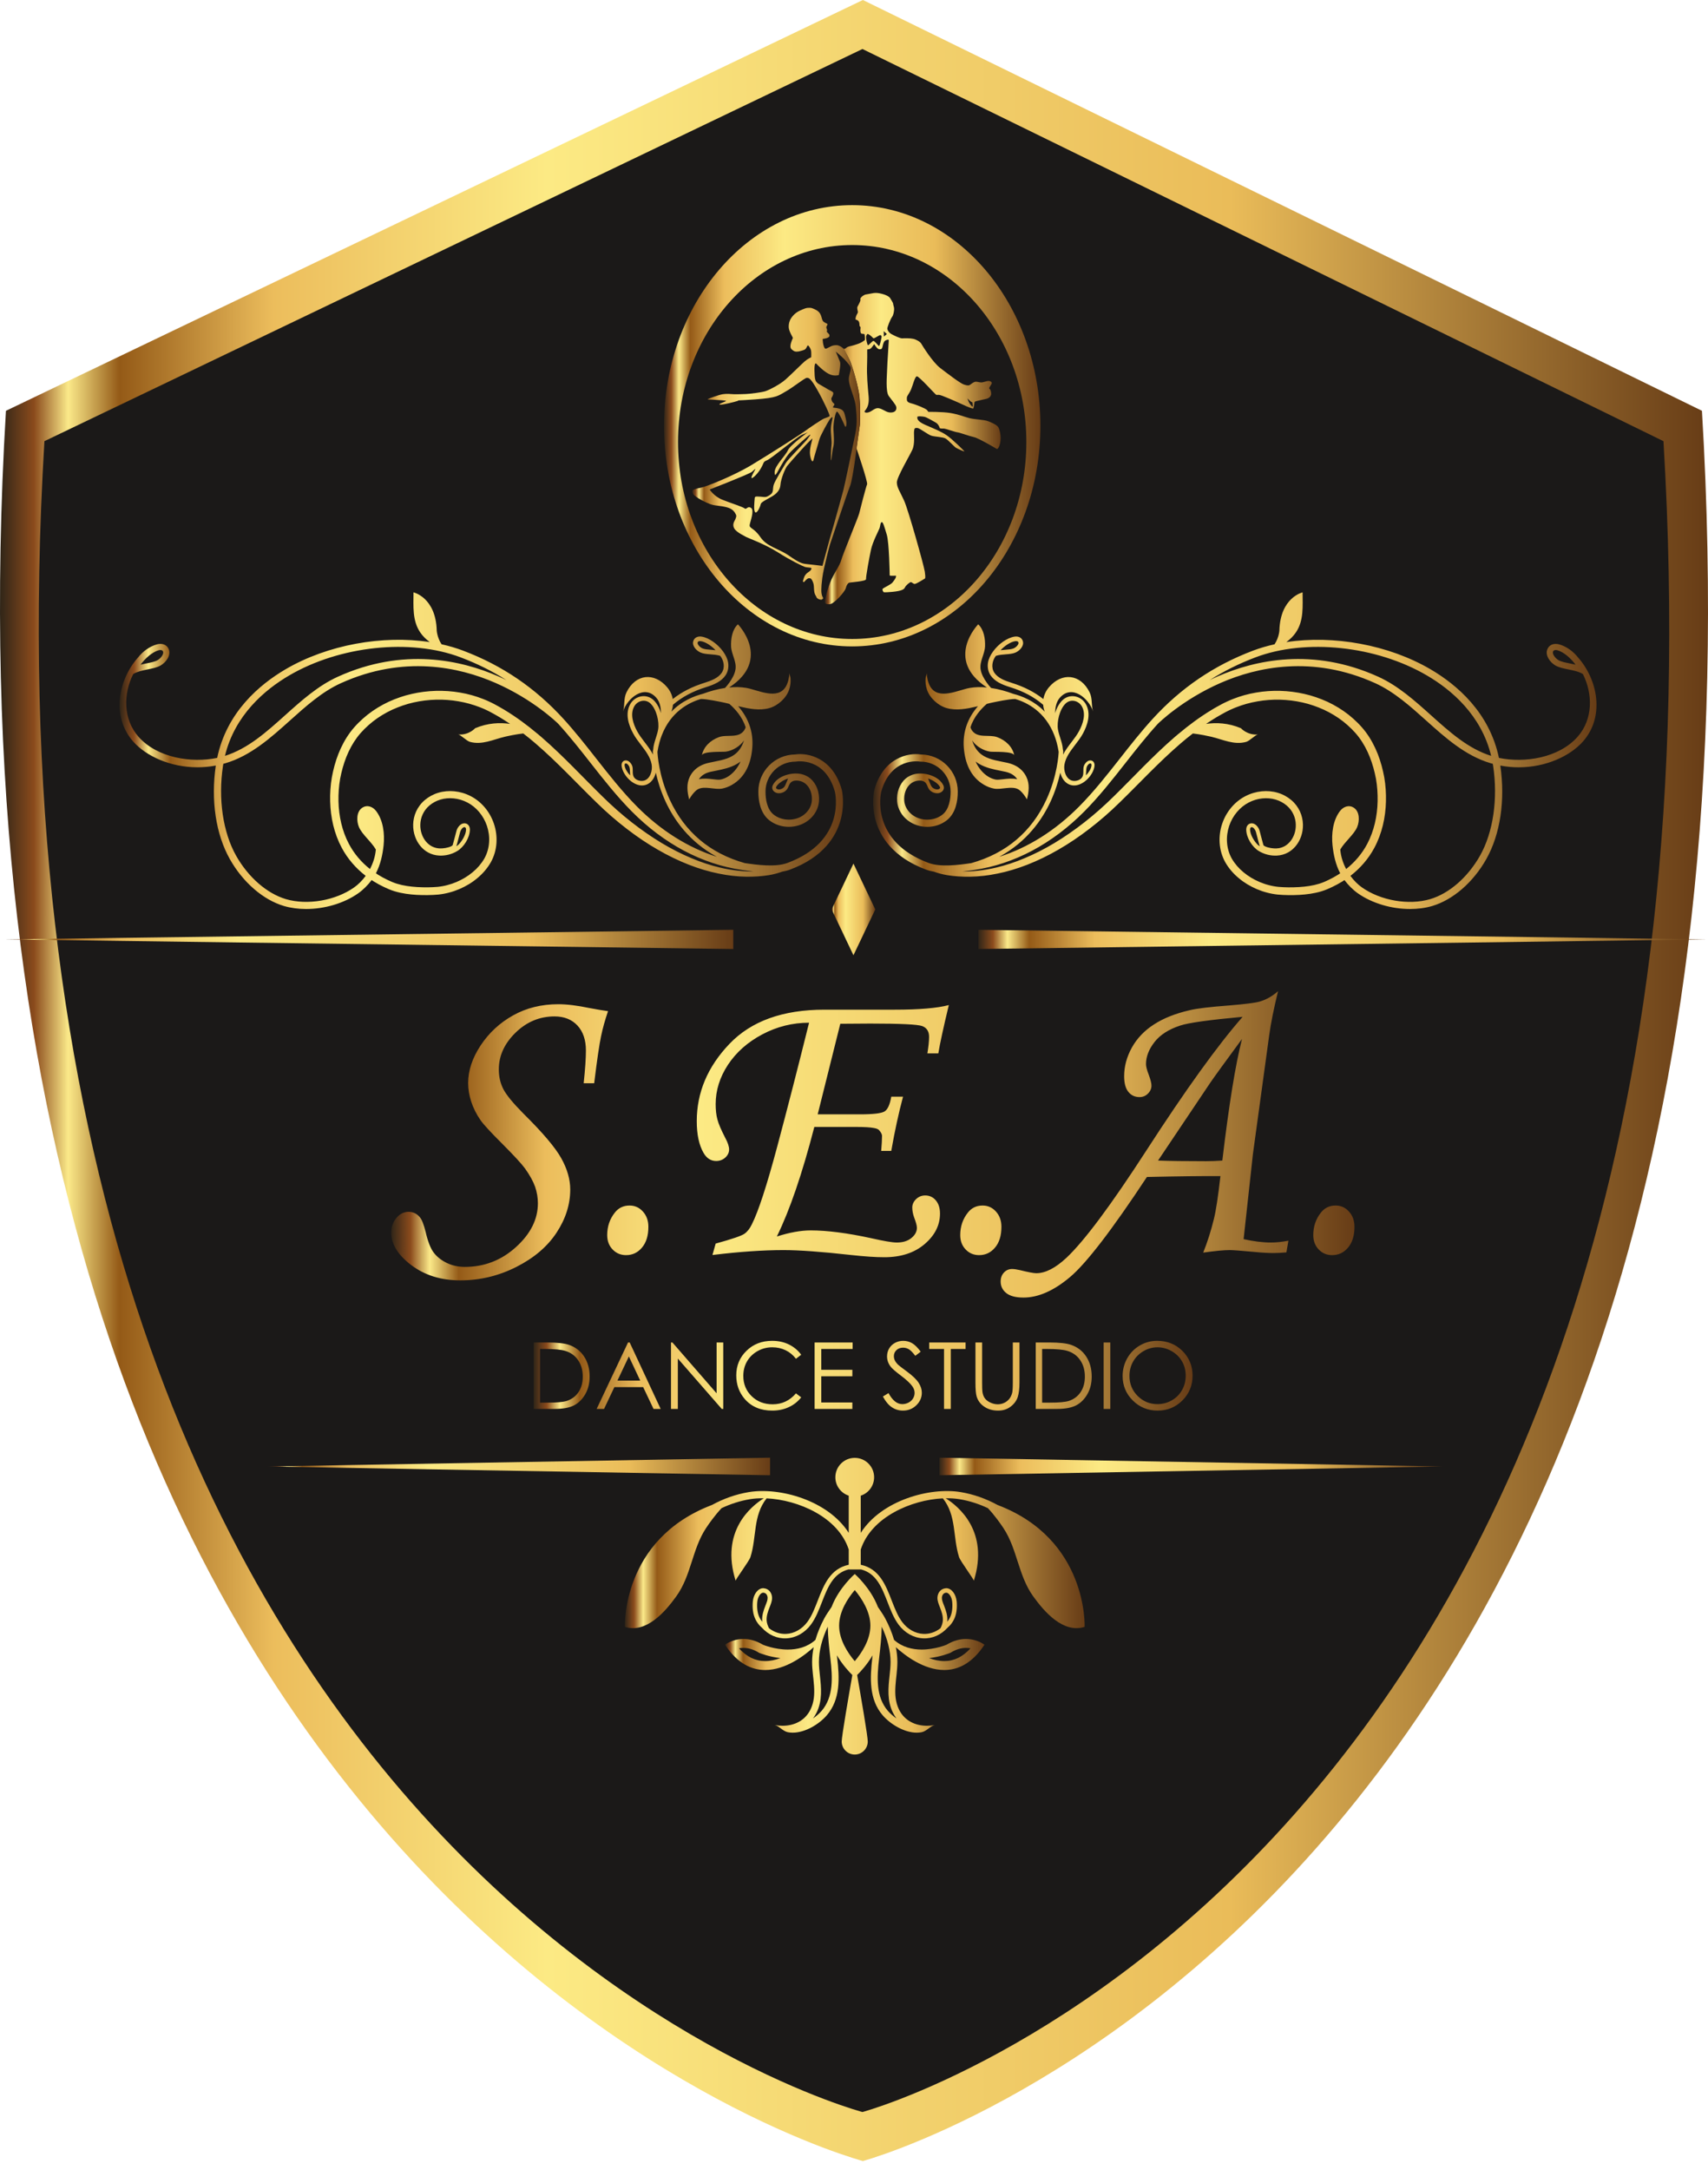
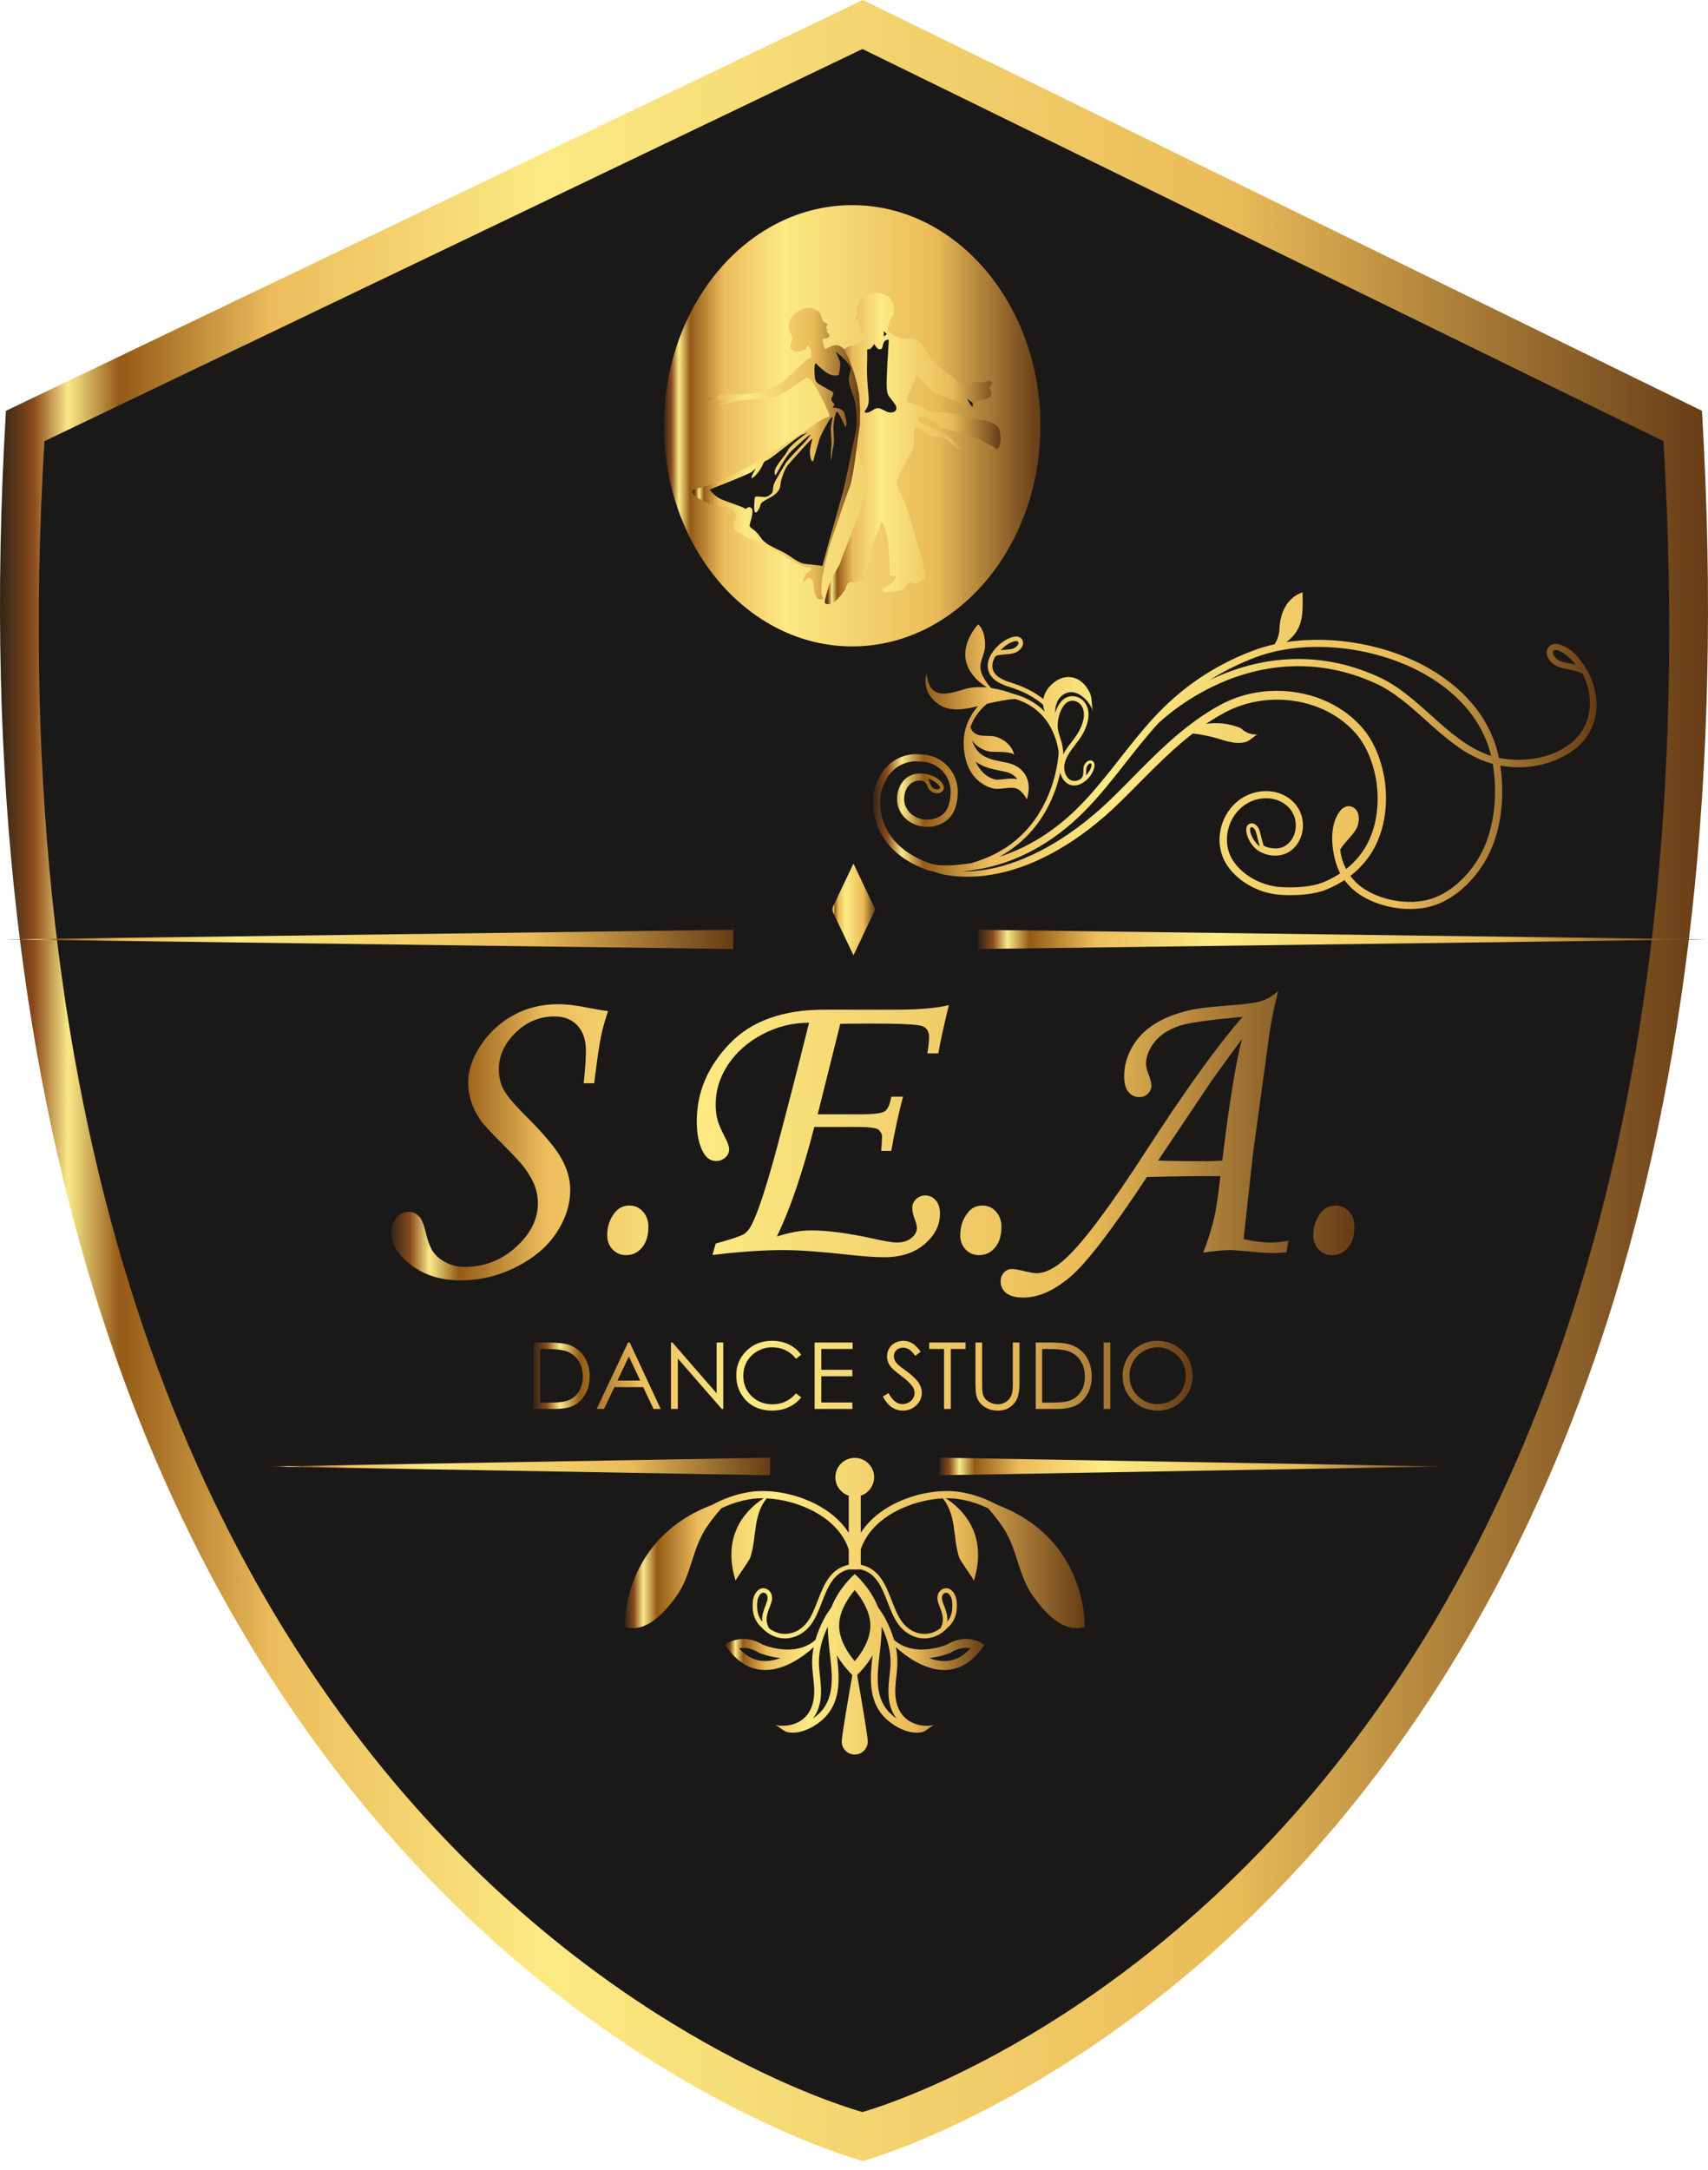
<svg xmlns="http://www.w3.org/2000/svg" width="100" height="127" viewBox="0 0 100 127" fill="none">
  <path d="M99.646 24.042L50.52 0L0.348 24.042C-4.878 111.843 50.52 126.475 50.52 126.475C50.52 126.475 104.873 111.843 99.646 24.042Z" fill="url(#paint0_linear_115_86)" />
  <path fill-rule="evenodd" clip-rule="evenodd" d="M97.393 25.82L50.495 2.868L2.599 25.82C-2.39 109.639 50.495 123.607 50.495 123.607C50.495 123.607 102.383 109.639 97.393 25.82Z" fill="#1B1918" />
  <path d="M34.788 63.397H34.173C34.263 62.552 34.304 61.917 34.304 61.482C34.304 60.867 34.14 60.379 33.812 60.023C33.48 59.666 33.033 59.486 32.467 59.486C31.594 59.486 30.832 59.805 30.18 60.441C29.528 61.08 29.204 61.794 29.204 62.589C29.204 63.015 29.294 63.401 29.471 63.745C29.651 64.09 30.044 64.569 30.66 65.188C31.779 66.295 32.513 67.16 32.861 67.787C33.209 68.41 33.386 69.021 33.386 69.616C33.386 70.489 33.119 71.333 32.586 72.141C32.053 72.953 31.27 73.621 30.233 74.146C29.2 74.67 28.105 74.933 26.953 74.933C25.818 74.933 24.859 74.633 24.076 74.039C23.297 73.445 22.907 72.817 22.907 72.153C22.907 71.801 23.01 71.505 23.215 71.272C23.416 71.038 23.653 70.923 23.916 70.923C24.186 70.923 24.412 71.03 24.588 71.247C24.699 71.379 24.814 71.669 24.924 72.116C25.051 72.666 25.207 73.063 25.392 73.305C25.576 73.551 25.83 73.752 26.154 73.912C26.478 74.068 26.831 74.146 27.212 74.146C28.355 74.146 29.356 73.76 30.209 72.985C31.065 72.211 31.492 71.358 31.492 70.419C31.492 70.099 31.438 69.78 31.332 69.464C31.221 69.148 31.024 68.787 30.741 68.39C30.541 68.115 30.098 67.635 29.413 66.947C28.737 66.275 28.31 65.811 28.138 65.565C27.888 65.205 27.708 64.84 27.589 64.475C27.47 64.11 27.409 63.749 27.409 63.388C27.409 62.659 27.65 61.925 28.138 61.187C28.626 60.449 29.257 59.863 30.036 59.428C30.815 58.99 31.701 58.772 32.689 58.772C33.185 58.772 33.796 58.846 34.521 58.998C34.935 59.076 35.296 59.137 35.599 59.178C35.423 59.699 35.284 60.187 35.19 60.65C35.091 61.109 34.956 62.027 34.788 63.397ZM36.858 70.554C37.17 70.554 37.432 70.673 37.641 70.907C37.854 71.141 37.961 71.44 37.961 71.797C37.961 72.313 37.838 72.719 37.588 73.014C37.342 73.309 37.03 73.457 36.653 73.457C36.342 73.457 36.079 73.346 35.87 73.129C35.657 72.908 35.55 72.629 35.55 72.284C35.55 71.784 35.698 71.346 35.993 70.973C36.21 70.694 36.497 70.554 36.858 70.554ZM54.937 61.65H54.297C54.363 61.244 54.396 60.92 54.396 60.683C54.396 60.363 54.261 60.154 53.994 60.051C53.724 59.953 52.711 59.904 50.952 59.904L49.198 59.916L47.874 65.217H50.35C51.133 65.217 51.612 65.159 51.793 65.045C51.973 64.93 52.104 64.643 52.182 64.184H52.871C52.613 65.147 52.383 66.205 52.182 67.357H51.592C51.625 66.98 51.641 66.684 51.641 66.475C51.641 66.385 51.584 66.279 51.473 66.147C51.416 66.082 51.313 66.041 51.157 66.016C50.944 65.975 50.604 65.955 50.149 65.955H47.677C46.972 68.681 46.242 70.821 45.483 72.367C46.225 72.129 46.89 72.01 47.468 72.01C48.427 72.01 49.608 72.162 51.002 72.465C51.739 72.633 52.24 72.719 52.506 72.719C52.859 72.719 53.142 72.633 53.359 72.457C53.576 72.28 53.683 72.08 53.683 71.858C53.683 71.727 53.625 71.522 53.515 71.235C53.445 71.034 53.412 70.846 53.412 70.669C53.412 70.489 53.486 70.325 53.633 70.181C53.781 70.038 53.961 69.964 54.17 69.964C54.416 69.964 54.626 70.058 54.789 70.251C54.953 70.444 55.035 70.702 55.035 71.022C55.035 71.702 54.736 72.297 54.138 72.809C53.539 73.322 52.752 73.58 51.772 73.58C51.26 73.58 50.612 73.535 49.825 73.449C48.099 73.256 46.783 73.162 45.877 73.162C44.688 73.162 43.303 73.256 41.712 73.449L41.901 72.781C42.856 72.518 43.422 72.326 43.59 72.203C43.762 72.08 43.901 71.899 44.016 71.661C44.401 70.903 44.897 69.378 45.508 67.094C46.119 64.807 46.738 62.396 47.369 59.855C46.406 59.855 45.496 60.08 44.635 60.535C43.774 60.99 43.106 61.585 42.622 62.314C42.142 63.044 41.901 63.815 41.901 64.618C41.901 64.963 41.933 65.262 42.003 65.516C42.069 65.775 42.224 66.131 42.462 66.594C42.614 66.873 42.688 67.103 42.688 67.275C42.688 67.451 42.614 67.607 42.47 67.742C42.323 67.877 42.142 67.947 41.929 67.947C41.622 67.947 41.376 67.791 41.195 67.48C40.929 67.025 40.794 66.402 40.794 65.619C40.794 63.938 41.429 62.433 42.704 61.097C43.979 59.76 45.832 59.092 48.267 59.092H52.391C53.818 59.092 54.871 59.002 55.552 58.822C55.232 60.15 55.027 61.093 54.937 61.65ZM57.528 70.554C57.84 70.554 58.102 70.673 58.311 70.907C58.524 71.141 58.631 71.44 58.631 71.797C58.631 72.313 58.508 72.719 58.258 73.014C58.012 73.309 57.7 73.457 57.323 73.457C57.011 73.457 56.749 73.346 56.54 73.129C56.327 72.908 56.22 72.629 56.22 72.284C56.22 71.784 56.368 71.346 56.663 70.973C56.88 70.694 57.167 70.554 57.528 70.554ZM75.435 72.612L75.316 73.297C75.025 73.322 74.775 73.334 74.558 73.334C74.246 73.334 73.869 73.313 73.426 73.268C72.676 73.199 72.196 73.162 71.995 73.162C71.659 73.162 71.143 73.211 70.446 73.309C70.696 72.686 70.901 72.034 71.069 71.35C71.192 70.862 71.319 70.022 71.454 68.833C70.532 68.824 69.093 68.841 67.15 68.882C65.1 71.989 63.595 73.945 62.644 74.744C61.693 75.544 60.783 75.941 59.926 75.941C59.475 75.941 59.139 75.855 58.918 75.679C58.696 75.503 58.586 75.277 58.586 75.002C58.586 74.789 58.651 74.613 58.778 74.478C58.906 74.338 59.065 74.269 59.258 74.269C59.369 74.269 59.52 74.289 59.713 74.334C60.193 74.453 60.513 74.515 60.672 74.515C61.209 74.515 61.8 74.211 62.447 73.605C63.497 72.612 65.051 70.526 67.105 67.353C69.429 63.761 71.315 61.146 72.754 59.51C70.798 59.691 69.577 59.859 69.093 60.023C68.429 60.24 67.929 60.56 67.597 60.982C67.264 61.408 67.096 61.839 67.096 62.277C67.096 62.421 67.15 62.626 67.252 62.888C67.363 63.183 67.416 63.401 67.416 63.536C67.416 63.712 67.347 63.868 67.211 64.003C67.076 64.139 66.912 64.208 66.719 64.208C66.445 64.208 66.227 64.106 66.063 63.901C65.899 63.7 65.817 63.392 65.817 62.987C65.817 62.409 65.969 61.851 66.268 61.31C66.568 60.773 66.998 60.318 67.56 59.957C68.121 59.592 68.822 59.313 69.663 59.121C70.097 59.018 70.86 58.928 71.95 58.846C72.901 58.768 73.496 58.69 73.738 58.621C74.119 58.514 74.48 58.313 74.828 58.01C74.586 58.994 74.41 59.859 74.308 60.597L73.356 67.545L72.811 72.522C73.406 72.653 73.939 72.719 74.41 72.719C74.726 72.719 75.066 72.682 75.435 72.612ZM71.565 67.922C71.95 64.676 72.332 62.302 72.717 60.806C71.717 62.163 71.098 63.019 70.856 63.372L67.802 67.922C68.453 67.947 69.388 67.959 70.606 67.959C70.905 67.959 71.225 67.947 71.565 67.922ZM78.198 70.554C78.51 70.554 78.772 70.673 78.981 70.907C79.194 71.141 79.301 71.44 79.301 71.797C79.301 72.313 79.178 72.719 78.928 73.014C78.682 73.309 78.37 73.457 77.993 73.457C77.681 73.457 77.419 73.346 77.21 73.129C76.997 72.908 76.89 72.629 76.89 72.284C76.89 71.784 77.038 71.346 77.333 70.973C77.55 70.694 77.837 70.554 78.198 70.554Z" fill="url(#paint1_linear_115_86)" />
  <path d="M15.638 85.826L45.087 85.312V86.34L15.638 85.826Z" fill="url(#paint2_linear_115_86)" />
  <path d="M84.451 85.826L55.001 86.34V85.312L84.451 85.826Z" fill="url(#paint3_linear_115_86)" />
  <path d="M55.287 97.215C54.982 97.215 54.682 97.147 54.396 97.04C55.078 96.967 55.594 96.751 55.62 96.741L55.653 96.727L55.683 96.708C55.977 96.533 56.272 96.444 56.558 96.444C56.652 96.444 56.74 96.454 56.82 96.469C56.365 96.97 55.859 97.215 55.287 97.215ZM52.489 100.574C52.29 100.437 52.115 100.281 51.981 100.126C51.277 99.309 51.341 98.167 51.469 97.061C51.542 96.43 51.613 95.816 51.624 95.202C51.965 95.927 52.139 96.621 52.141 97.266C52.141 97.527 52.112 97.797 52.081 98.083C52.008 98.757 51.926 99.521 52.281 100.237C52.34 100.358 52.41 100.47 52.489 100.574ZM50.044 97.222C49.651 96.757 49.129 95.982 49.129 95.141C49.129 94.299 49.652 93.523 50.046 93.059C50.464 93.557 50.959 94.338 50.959 95.141C50.959 95.982 50.437 96.757 50.044 97.222ZM48.107 100.126C47.972 100.281 47.797 100.437 47.599 100.574C47.677 100.47 47.747 100.358 47.807 100.237C48.162 99.521 48.079 98.757 48.006 98.083C47.975 97.797 47.946 97.527 47.946 97.266C47.948 96.621 48.121 95.927 48.464 95.202C48.474 95.817 48.546 96.433 48.619 97.067C48.746 98.167 48.81 99.309 48.107 100.126ZM44.8 97.215C44.229 97.215 43.723 96.97 43.268 96.469C43.347 96.454 43.435 96.444 43.529 96.444C43.816 96.444 44.11 96.533 44.404 96.708L44.434 96.727L44.467 96.741C44.493 96.751 45.009 96.967 45.691 97.04C45.406 97.147 45.105 97.215 44.8 97.215ZM56.558 95.921C56.23 95.921 55.841 96.006 55.416 96.26C55.416 96.26 54.751 96.541 53.962 96.541C53.425 96.541 52.83 96.41 52.346 95.975C52.219 95.539 52.04 95.118 51.83 94.722C51.716 94.505 51.555 94.279 51.4 94.049C50.971 92.92 50.044 92.119 50.044 92.119C50.044 92.119 49.116 92.92 48.687 94.049C48.533 94.279 48.371 94.505 48.257 94.722C48.047 95.118 47.868 95.538 47.742 95.975C47.257 96.411 46.662 96.541 46.126 96.541C45.336 96.541 44.672 96.26 44.672 96.26C44.247 96.006 43.858 95.921 43.529 95.921C42.87 95.921 42.449 96.26 42.449 96.26C43.177 97.364 44.008 97.738 44.8 97.738C46.002 97.738 47.114 96.879 47.639 96.402C47.582 96.684 47.548 96.972 47.547 97.265C47.545 98.194 47.885 99.179 47.449 100.059C47.123 100.716 46.486 101.001 45.817 101.001C45.664 101.001 45.51 100.987 45.358 100.958C45.593 101.002 45.84 101.322 46.123 101.378C46.217 101.396 46.312 101.405 46.409 101.405C47.143 101.405 47.955 100.914 48.409 100.387C49.218 99.448 49.151 98.188 49.015 97.021C49.01 96.973 49.005 96.925 48.999 96.878C49.318 97.422 49.701 97.834 49.903 98.032C49.683 99.286 49.281 101.616 49.281 101.922C49.281 102.343 49.623 102.685 50.044 102.685C50.465 102.685 50.806 102.343 50.806 101.922C50.806 101.616 50.405 99.285 50.184 98.031C50.387 97.833 50.77 97.421 51.089 96.877C51.083 96.925 51.077 96.973 51.072 97.021C50.937 98.188 50.869 99.448 51.678 100.387C52.133 100.914 52.944 101.405 53.678 101.405C53.775 101.405 53.87 101.396 53.964 101.378C54.247 101.322 54.495 101.002 54.729 100.958C54.577 100.987 54.423 101.001 54.27 101.001C53.601 101.001 52.965 100.716 52.639 100.059C52.202 99.179 52.542 98.194 52.54 97.265C52.54 96.972 52.505 96.684 52.449 96.402C52.974 96.879 54.085 97.738 55.287 97.738C56.079 97.738 56.911 97.364 57.638 96.26C57.638 96.26 57.217 95.921 56.558 95.921Z" fill="url(#paint4_linear_115_86)" />
  <path d="M55.146 93.502C55.153 93.378 55.222 93.227 55.393 93.213C55.397 93.213 55.401 93.213 55.404 93.213C55.546 93.213 55.724 93.439 55.751 93.764C55.782 94.122 55.733 94.446 55.614 94.677C55.576 94.75 55.532 94.819 55.484 94.881C55.475 94.893 55.467 94.904 55.458 94.914C55.461 94.895 55.462 94.875 55.464 94.856C55.483 94.542 55.386 94.263 55.277 93.98L55.256 93.928C55.197 93.777 55.14 93.633 55.146 93.503V93.502ZM44.811 93.979C44.701 94.262 44.604 94.541 44.624 94.855C44.625 94.875 44.627 94.894 44.629 94.914C44.621 94.903 44.612 94.892 44.603 94.881C44.555 94.818 44.511 94.749 44.473 94.676C44.354 94.445 44.305 94.121 44.336 93.763C44.364 93.438 44.541 93.212 44.683 93.212C44.687 93.212 44.691 93.212 44.694 93.212C44.866 93.226 44.934 93.377 44.941 93.502C44.948 93.632 44.891 93.775 44.831 93.927L44.811 93.979ZM58.402 88.078C57.728 87.71 57.001 87.451 56.246 87.326C54.432 87.025 51.605 87.811 50.395 89.712V87.535C50.85 87.387 51.178 86.961 51.178 86.456C51.178 85.83 50.67 85.322 50.044 85.322C49.417 85.322 48.909 85.83 48.909 86.457C48.909 86.961 49.238 87.387 49.692 87.535V89.712C48.482 87.811 45.655 87.025 43.841 87.326C43.086 87.451 42.359 87.71 41.685 88.078C36.371 90.093 36.585 95.213 36.585 95.213C37.841 95.611 38.944 94.328 39.587 93.437C40.476 92.211 40.517 90.674 41.334 89.437C41.52 89.156 41.87 88.663 42.248 88.265C42.776 88.016 43.334 87.836 43.91 87.741C44.159 87.7 44.433 87.682 44.72 87.687C43.954 88.166 42.164 89.635 43.072 92.519C43.048 92.443 43.857 91.381 43.938 91.126C44.31 89.951 44.078 88.704 44.884 87.692C46.727 87.779 49.075 88.784 49.692 90.688V91.578C48.607 91.809 48.236 92.752 47.879 93.671C47.698 94.137 47.527 94.578 47.267 94.927C46.953 95.35 46.499 95.604 46.023 95.624C45.665 95.639 45.32 95.522 45.024 95.292C44.952 95.149 44.895 94.999 44.885 94.838C44.868 94.572 44.96 94.319 45.055 94.074C45.127 93.887 45.212 93.694 45.202 93.489C45.187 93.213 45.007 92.977 44.717 92.953C44.706 92.95 44.694 92.95 44.683 92.95C44.382 92.95 44.113 93.294 44.075 93.74C44.045 94.089 44.077 94.48 44.241 94.795C44.285 94.879 44.336 94.962 44.395 95.039C44.453 95.114 44.518 95.183 44.589 95.243C44.983 95.679 45.495 95.91 46.034 95.885C46.589 95.862 47.114 95.569 47.477 95.082C47.758 94.704 47.944 94.227 48.123 93.765C48.461 92.896 48.784 92.072 49.692 91.847V91.854H50.395V91.847C51.303 92.072 51.626 92.896 51.964 93.765C52.143 94.227 52.329 94.704 52.61 95.082C52.973 95.569 53.499 95.862 54.053 95.885C54.594 95.91 55.104 95.679 55.498 95.242C55.57 95.183 55.635 95.114 55.692 95.039C55.751 94.962 55.802 94.879 55.846 94.795C56.009 94.48 56.042 94.089 56.013 93.74C55.974 93.294 55.705 92.95 55.404 92.95C55.393 92.95 55.382 92.95 55.371 92.953C55.08 92.977 54.9 93.213 54.886 93.489C54.875 93.694 54.96 93.887 55.033 94.074C55.127 94.319 55.219 94.572 55.202 94.838C55.193 94.999 55.136 95.149 55.064 95.292C54.768 95.522 54.423 95.64 54.064 95.624C53.589 95.604 53.135 95.35 52.82 94.927C52.56 94.578 52.389 94.137 52.207 93.671C51.851 92.752 51.48 91.809 50.395 91.578V90.688C51.013 88.784 53.361 87.779 55.203 87.692C56.01 88.704 55.778 89.951 56.15 91.126C56.23 91.381 57.039 92.443 57.015 92.519C57.923 89.635 56.133 88.166 55.367 87.687C55.655 87.682 55.928 87.7 56.178 87.741C56.753 87.836 57.311 88.016 57.839 88.265C58.217 88.663 58.567 89.156 58.753 89.437C59.57 90.674 59.611 92.211 60.5 93.437C61.144 94.328 62.246 95.611 63.502 95.213C63.502 95.213 63.716 90.093 58.402 88.078Z" fill="url(#paint5_linear_115_86)" />
  <path d="M0.295 54.979L42.932 54.417V55.541L0.295 54.979Z" fill="url(#paint6_linear_115_86)" />
  <path d="M99.922 54.979L57.285 55.541V54.417L99.922 54.979Z" fill="url(#paint7_linear_115_86)" />
  <path d="M51.246 53.225L49.968 55.907L48.691 53.225L49.968 50.542L51.246 53.225Z" fill="url(#paint8_linear_115_86)" />
  <path d="M86.653 50.078C85.939 51.342 84.847 52.294 83.731 52.623C82.477 52.992 80.835 52.71 79.738 51.935C79.516 51.779 79.276 51.549 79.064 51.26C79.633 50.822 80.125 50.263 80.47 49.611C80.912 48.785 81.121 47.844 81.145 46.906C81.157 46.435 81.127 45.965 81.046 45.494C80.959 45.029 80.839 44.568 80.663 44.122C80.487 43.677 80.26 43.247 79.969 42.855C79.676 42.463 79.329 42.128 78.952 41.826C78.573 41.529 78.159 41.278 77.725 41.074C77.288 40.875 76.833 40.716 76.368 40.612C75.437 40.4 74.471 40.374 73.541 40.533C73.075 40.611 72.62 40.738 72.184 40.911C72.075 40.952 71.966 41.002 71.857 41.051C71.745 41.1 71.659 41.147 71.546 41.202C71.347 41.315 71.142 41.418 70.951 41.539C70.253 41.96 69.605 42.439 69.003 42.947C68.964 42.97 68.942 42.986 68.942 42.986C68.952 42.979 68.966 42.973 68.978 42.967C68.916 43.019 68.852 43.07 68.792 43.123C67.465 44.271 66.333 45.512 65.203 46.614C64.087 47.718 62.908 48.631 61.739 49.336C61.154 49.688 60.57 49.983 59.998 50.222C59.427 50.465 58.866 50.648 58.328 50.774C57.614 50.945 56.947 51.008 56.347 51.007C56.584 50.979 56.812 50.946 57.02 50.916L57.049 50.912C59.374 50.573 61.598 49.391 63.48 47.495C64.364 46.604 65.146 45.607 65.903 44.644C66.504 43.879 67.125 43.089 67.789 42.361C67.857 42.294 69.253 40.932 71.479 39.962C73.57 39.05 76.834 38.315 80.52 39.985C81.622 40.485 82.576 41.341 83.498 42.168C84.628 43.182 85.796 44.23 87.267 44.666C87.312 44.679 87.356 44.691 87.4 44.703C87.407 44.744 87.415 44.785 87.421 44.828C87.711 46.751 87.423 48.714 86.653 50.078ZM73.508 38.471C76.451 37.358 80.579 37.795 83.546 39.533C84.973 40.368 86.726 41.847 87.305 44.238C85.962 43.816 84.9 42.864 83.777 41.856C82.832 41.008 81.853 40.13 80.692 39.605C76.867 37.871 73.48 38.633 71.312 39.579C71.143 39.652 70.98 39.728 70.821 39.805C71.656 39.277 72.549 38.834 73.508 38.471ZM73.627 49.429C73.419 49.221 73.195 48.844 73.189 48.554C73.188 48.523 73.193 48.418 73.277 48.409C73.28 48.409 73.283 48.409 73.287 48.409C73.38 48.409 73.495 48.555 73.53 48.681C73.559 48.784 73.589 48.901 73.62 49.024C73.663 49.192 73.706 49.365 73.755 49.527C73.705 49.496 73.661 49.463 73.627 49.43V49.429ZM55.029 46.053C55.055 46.106 55.038 46.146 54.975 46.179C54.945 46.194 54.909 46.203 54.87 46.203C54.757 46.203 54.638 46.139 54.577 46.076C54.513 46.009 54.465 45.886 54.414 45.755C54.39 45.693 54.364 45.627 54.335 45.562C54.648 45.666 54.939 45.87 55.029 46.053ZM61.941 42.686C61.869 42.249 62.032 41.524 62.382 41.181C62.514 41.052 62.684 40.993 62.863 41.016C63.053 41.04 63.227 41.154 63.328 41.319C63.609 41.783 63.398 42.379 63.171 42.797C63.053 43.016 62.898 43.217 62.736 43.431C62.558 43.663 62.376 43.901 62.242 44.164C62.25 44.066 62.251 44.006 62.252 43.995L62.25 43.972C62.244 43.93 62.235 43.889 62.228 43.848H62.228C62.214 43.627 62.145 43.409 62.078 43.197C62.025 43.031 61.969 42.859 61.941 42.686ZM57.337 44.714C57.723 44.938 58.155 45.025 58.572 45.108C58.67 45.128 58.769 45.148 58.867 45.169C59.009 45.201 59.136 45.248 59.244 45.31C59.376 45.387 59.479 45.484 59.556 45.605C59.269 45.542 58.977 45.576 58.728 45.605C58.562 45.624 58.389 45.645 58.294 45.625C58.155 45.598 58.019 45.546 57.889 45.471C57.565 45.283 57.288 44.953 57.118 44.569C57.187 44.621 57.26 44.669 57.337 44.714ZM59.444 37.523C59.498 37.515 59.55 37.523 59.584 37.541C59.608 37.555 59.621 37.574 59.629 37.604C59.656 37.714 59.497 37.881 59.348 37.946C59.226 37.999 59.042 38.013 58.847 38.028C58.759 38.036 58.671 38.042 58.583 38.053C58.809 37.81 59.152 37.567 59.444 37.523ZM63.589 45.207C63.594 45.078 63.599 44.957 63.631 44.875C63.67 44.775 63.775 44.666 63.848 44.681C63.858 44.684 63.865 44.686 63.871 44.689C63.903 44.707 63.911 44.758 63.907 44.8C63.885 44.994 63.734 45.226 63.58 45.381C63.585 45.323 63.586 45.264 63.589 45.207ZM91.897 38.825C91.641 38.774 91.399 38.725 91.246 38.635C91.058 38.525 90.873 38.278 90.927 38.135C90.938 38.108 90.962 38.043 91.087 38.043C91.118 38.043 91.152 38.048 91.186 38.057C91.567 38.163 91.984 38.541 92.245 38.901C92.13 38.873 92.013 38.849 91.897 38.825ZM92.387 38.473C92.105 38.119 91.718 37.832 91.282 37.711C91.217 37.693 91.151 37.684 91.087 37.684C90.873 37.684 90.676 37.785 90.591 38.008C90.454 38.37 90.767 38.772 91.064 38.946C91.49 39.194 92.219 39.168 92.676 39.449C93.257 40.6 93.279 42.09 92.364 43.122C91.264 44.363 89.259 44.668 87.76 44.357C87.205 41.697 85.299 40.075 83.758 39.172C81.3 37.733 78.071 37.159 75.313 37.579C75.528 37.421 75.722 37.234 75.875 37.008C76.345 36.314 76.264 35.467 76.264 34.669C76.264 34.669 74.957 34.961 74.905 36.907C74.905 36.907 74.882 37.316 74.622 37.708C74.184 37.805 73.761 37.928 73.36 38.08C71.07 38.946 69.148 40.253 67.483 42.076C66.808 42.816 66.181 43.613 65.575 44.385C64.825 45.339 64.05 46.326 63.182 47.2C61.781 48.613 60.186 49.612 58.504 50.145C60.122 49.27 61.02 47.968 61.511 46.905C61.795 46.287 61.969 45.702 62.078 45.219C62.144 45.492 62.294 45.741 62.522 45.873C62.575 45.904 62.632 45.928 62.693 45.945C63.313 46.115 64.017 45.405 64.082 44.821C64.095 44.706 64.055 44.592 63.96 44.536C63.937 44.524 63.912 44.514 63.883 44.508C63.698 44.47 63.528 44.653 63.466 44.811C63.385 45.019 63.478 45.273 63.369 45.469C63.258 45.666 62.973 45.744 62.765 45.687C62.418 45.59 62.253 45.108 62.323 44.734C62.403 44.307 62.668 43.961 62.948 43.593C63.111 43.381 63.279 43.162 63.407 42.925C63.667 42.445 63.904 41.753 63.557 41.18C63.415 40.945 63.167 40.784 62.895 40.75C62.635 40.717 62.385 40.802 62.194 40.99C62.005 41.175 61.864 41.447 61.773 41.737C61.782 41.419 61.836 41.085 62.044 40.844C62.748 40.028 63.741 40.858 63.998 41.636C63.88 41.282 63.976 40.889 63.795 40.521C63.265 39.438 62.167 39.329 61.409 40.227C61.238 40.431 61.129 40.667 61.087 40.914C60.561 40.499 59.957 40.19 59.217 39.959C58.821 39.836 58.426 39.68 58.221 39.377C58.006 39.061 58.102 38.647 58.307 38.384C58.665 38.266 59.144 38.326 59.454 38.192C59.69 38.09 59.958 37.82 59.889 37.54C59.862 37.433 59.8 37.356 59.719 37.309C59.629 37.257 59.516 37.241 59.404 37.258C58.965 37.324 58.461 37.689 58.145 38.122C57.988 38.336 57.877 38.568 57.843 38.787C57.803 39.043 57.852 39.312 57.998 39.527C58.116 39.7 58.275 39.832 58.456 39.936C58.664 40.057 58.901 40.142 59.138 40.216C59.918 40.458 60.54 40.79 61.075 41.248C61.085 41.384 61.116 41.519 61.168 41.652C60.552 41.015 59.82 40.732 59.324 40.607C58.915 40.455 58.472 40.33 58.026 40.264C57.936 40.168 57.853 40.065 57.779 39.96C57.609 39.722 57.451 39.451 57.411 39.157C57.349 38.7 57.655 38.282 57.672 37.825C57.688 37.391 57.607 36.847 57.271 36.538C57.271 36.538 55.267 38.597 57.783 40.235C57.443 40.202 57.105 40.205 56.78 40.261C56.11 40.375 54.932 41.008 54.455 40.166C54.333 39.949 54.264 39.64 54.259 39.392C54.261 39.478 54.203 39.59 54.194 39.679C54.17 39.906 54.198 40.14 54.27 40.356C54.435 40.86 54.935 41.305 55.434 41.444C56.005 41.602 56.609 41.482 57.172 41.351C57.2 41.344 57.229 41.337 57.258 41.33C56.657 42.024 56.356 42.829 56.43 43.764C56.5 44.645 56.815 45.47 57.62 45.935C57.797 46.037 57.987 46.112 58.189 46.152C58.622 46.237 59.235 45.972 59.63 46.201C59.663 46.22 59.693 46.242 59.723 46.267C59.885 46.411 60.02 46.598 60.124 46.786C60.241 46.349 60.294 45.879 60.089 45.461C59.957 45.19 59.756 44.987 59.513 44.846C59.352 44.754 59.174 44.688 58.983 44.645C58.482 44.535 57.995 44.476 57.605 44.25C57.34 44.096 57.12 43.866 56.971 43.491C56.957 43.456 56.937 43.401 56.915 43.335C57.154 43.684 57.571 43.932 57.98 43.992C58.164 44.018 59.331 43.95 59.386 44.213C59.277 43.689 58.874 43.326 58.389 43.144C57.915 42.965 57.251 43.235 56.909 42.753C56.871 42.699 56.843 42.635 56.819 42.568C57.012 41.947 57.452 41.473 57.773 41.196C57.907 41.161 58.042 41.127 58.177 41.101C58.281 41.081 59.084 40.906 59.439 40.909C60.143 41.117 61.197 41.652 61.73 43.035C61.781 43.169 61.828 43.31 61.867 43.455C61.914 43.628 61.953 43.812 61.983 44C61.978 44.134 61.91 45.403 61.263 46.802C60.387 48.694 58.907 49.941 56.865 50.515C56.123 50.623 55.065 50.762 54.371 50.505C50.936 49.229 51.568 46.441 51.595 46.33C52.162 44.315 53.8 44.561 53.868 44.573L53.904 44.575C54.87 44.575 55.656 45.362 55.656 46.328C55.656 46.767 55.574 47.356 55.184 47.671C54.692 48.067 53.911 48.072 53.405 47.683C53.14 47.479 52.968 47.177 52.943 46.874C52.91 46.474 53.044 46.103 53.301 45.88C53.417 45.779 53.557 45.718 53.709 45.694C53.849 45.672 54.012 45.677 54.133 45.762C54.253 45.845 54.287 45.99 54.347 46.114C54.441 46.308 54.657 46.425 54.87 46.425C54.941 46.425 55.011 46.41 55.078 46.376C55.264 46.278 55.299 46.1 55.228 45.955C54.959 45.407 54.111 45.177 53.553 45.305C53.37 45.346 53.169 45.441 53.027 45.564C52.669 45.874 52.482 46.377 52.526 46.908C52.561 47.333 52.788 47.736 53.15 48.014C53.813 48.525 54.8 48.517 55.446 47.997C55.966 47.578 56.075 46.858 56.075 46.328C56.075 45.136 55.11 44.167 53.922 44.157C53.199 44.042 51.724 44.325 51.19 46.223C51.182 46.257 50.991 47.055 51.272 48.035C51.53 48.936 52.252 50.163 54.224 50.897C54.369 50.951 54.523 50.989 54.683 51.016C54.912 51.099 55.168 51.172 55.454 51.219C56.263 51.349 57.283 51.362 58.406 51.126C59.531 50.901 60.752 50.43 61.969 49.725C62.578 49.375 63.186 48.966 63.785 48.504C64.384 48.043 64.977 47.532 65.549 46.969C66.694 45.858 67.826 44.626 69.124 43.509C69.355 43.308 69.596 43.115 69.84 42.927C70.265 42.975 70.713 43.071 70.924 43.12C71.598 43.28 72.256 43.618 72.964 43.418C73.156 43.364 73.517 42.996 73.65 42.986C73.022 43.038 72.656 42.62 72.656 42.62C71.913 42.306 71.206 42.279 70.612 42.367C70.81 42.234 71.01 42.105 71.214 41.982C71.4 41.866 71.595 41.769 71.785 41.661C71.875 41.618 71.987 41.558 72.08 41.519C72.176 41.476 72.272 41.432 72.374 41.395C72.776 41.236 73.198 41.121 73.629 41.047C74.49 40.896 75.391 40.918 76.254 41.112C76.687 41.208 77.107 41.354 77.51 41.537C77.911 41.723 78.292 41.953 78.64 42.224C78.984 42.498 79.307 42.809 79.567 43.157C79.827 43.505 80.037 43.896 80.199 44.306C80.362 44.716 80.477 45.146 80.561 45.58C80.636 46.011 80.666 46.456 80.657 46.894C80.638 47.77 80.446 48.636 80.049 49.387C79.745 49.965 79.317 50.464 78.814 50.861C78.638 50.528 78.507 50.144 78.47 49.719C78.74 49.252 79.275 48.843 79.46 48.403C79.607 48.054 79.616 47.495 79.257 47.269C78.969 47.087 78.65 47.213 78.456 47.464C78.034 48.012 77.947 48.809 78.016 49.47C78.074 50.031 78.201 50.607 78.466 51.111C78.425 51.138 78.385 51.166 78.343 51.191C78.167 51.301 77.986 51.402 77.799 51.49C77.709 51.536 77.607 51.58 77.522 51.617C77.473 51.636 77.421 51.659 77.376 51.674C77.329 51.689 77.287 51.706 77.239 51.72C76.858 51.837 76.453 51.893 76.05 51.917C75.648 51.941 75.239 51.939 74.848 51.905C74.748 51.895 74.663 51.883 74.569 51.865C74.475 51.848 74.382 51.829 74.29 51.803C74.105 51.757 73.927 51.695 73.753 51.622C73.407 51.475 73.086 51.285 72.808 51.052C72.527 50.822 72.294 50.551 72.12 50.251C71.956 49.962 71.861 49.627 71.84 49.299C71.816 48.969 71.865 48.641 71.965 48.338C72.167 47.732 72.596 47.234 73.106 46.97C73.618 46.7 74.204 46.651 74.689 46.797C74.932 46.869 75.148 46.989 75.328 47.139C75.507 47.288 75.641 47.471 75.73 47.665C75.909 48.055 75.898 48.481 75.781 48.814C75.664 49.151 75.443 49.395 75.215 49.521C74.984 49.65 74.75 49.668 74.565 49.651C74.454 49.642 74.341 49.626 74.234 49.594C74.171 49.576 73.989 49.523 73.967 49.448C73.884 49.169 73.815 48.859 73.746 48.618C73.69 48.421 73.511 48.184 73.287 48.184C73.275 48.184 73.263 48.184 73.251 48.186C73.058 48.208 72.96 48.378 72.964 48.56C72.973 49.03 73.314 49.58 73.711 49.813C74.031 50.001 74.385 50.092 74.756 50.074C74.988 50.063 75.216 50.001 75.418 49.887C75.739 49.712 76.029 49.381 76.176 48.952C76.325 48.528 76.339 47.994 76.111 47.492C75.997 47.242 75.823 47.008 75.598 46.82C75.375 46.633 75.105 46.484 74.808 46.397C74.214 46.218 73.52 46.282 72.912 46.598C72.299 46.913 71.799 47.493 71.559 48.201C71.319 48.905 71.335 49.748 71.742 50.472C71.941 50.818 72.21 51.132 72.525 51.392C72.837 51.656 73.195 51.87 73.579 52.034C73.771 52.116 73.97 52.186 74.176 52.238C74.278 52.267 74.382 52.289 74.487 52.309C74.591 52.329 74.707 52.344 74.81 52.356C75.23 52.393 75.647 52.396 76.077 52.374C76.505 52.349 76.942 52.293 77.375 52.162C77.429 52.146 77.486 52.125 77.54 52.107C77.596 52.087 77.642 52.068 77.692 52.048C77.803 52 77.898 51.96 78 51.91C78.201 51.815 78.398 51.708 78.59 51.589C78.632 51.563 78.674 51.534 78.715 51.507C78.931 51.795 79.207 52.074 79.497 52.279C80.34 52.873 81.479 53.2 82.557 53.2C83.007 53.2 83.447 53.144 83.85 53.025C85.067 52.666 86.251 51.641 87.017 50.284C87.839 48.83 88.138 46.834 87.84 44.805C88.205 44.874 88.566 44.907 88.917 44.907C90.515 44.907 91.927 44.246 92.677 43.4C93.971 41.94 93.548 39.773 92.387 38.474V38.473Z" fill="url(#paint9_linear_115_86)" />
-   <path d="M13.054 44.828C13.06 44.785 13.068 44.744 13.075 44.703C13.119 44.69 13.164 44.679 13.207 44.666C14.68 44.229 15.847 43.182 16.977 42.168C17.899 41.341 18.853 40.484 19.955 39.985C23.641 38.315 26.905 39.05 28.996 39.962C31.221 40.932 32.618 42.294 32.685 42.361C33.349 43.089 33.971 43.879 34.571 44.644C35.328 45.607 36.111 46.604 36.995 47.495C38.877 49.391 41.101 50.572 43.426 50.911L43.455 50.916C43.663 50.946 43.891 50.979 44.128 51.007C43.528 51.007 42.861 50.945 42.147 50.773C41.608 50.648 41.048 50.464 40.477 50.222C39.905 49.983 39.32 49.687 38.736 49.336C37.567 48.631 36.388 47.718 35.273 46.614C34.142 45.512 33.009 44.271 31.683 43.123C31.623 43.07 31.559 43.019 31.497 42.967C31.509 42.973 31.523 42.979 31.533 42.985C31.533 42.985 31.511 42.97 31.472 42.946C30.869 42.439 30.222 41.96 29.525 41.539C29.332 41.418 29.128 41.315 28.929 41.202C28.816 41.147 28.73 41.1 28.618 41.05C28.509 41.001 28.4 40.952 28.291 40.911C27.855 40.738 27.4 40.611 26.934 40.533C26.004 40.374 25.038 40.4 24.107 40.612C23.642 40.716 23.187 40.874 22.75 41.074C22.316 41.278 21.902 41.529 21.523 41.826C21.146 42.128 20.799 42.463 20.506 42.855C20.215 43.247 19.988 43.677 19.812 44.122C19.636 44.568 19.515 45.029 19.429 45.493C19.348 45.965 19.318 46.435 19.33 46.905C19.354 47.844 19.564 48.785 20.005 49.611C20.349 50.262 20.842 50.822 21.411 51.259C21.198 51.549 20.959 51.779 20.736 51.935C19.64 52.709 17.998 52.991 16.743 52.623C15.628 52.294 14.536 51.342 13.822 50.078C13.052 48.713 12.764 46.751 13.054 44.828ZM29.654 39.805C29.495 39.728 29.332 39.652 29.163 39.579C26.995 38.633 23.608 37.871 19.782 39.605C18.622 40.13 17.643 41.008 16.698 41.856C15.575 42.864 14.512 43.816 13.17 44.238C13.749 41.847 15.502 40.368 16.929 39.533C19.896 37.795 24.024 37.358 26.966 38.471C27.926 38.834 28.819 39.277 29.654 39.805ZM26.72 49.527C26.769 49.364 26.812 49.192 26.855 49.023C26.886 48.9 26.916 48.783 26.945 48.68C26.98 48.555 27.095 48.408 27.188 48.408C27.192 48.408 27.195 48.408 27.198 48.408C27.282 48.418 27.287 48.522 27.286 48.554C27.28 48.844 27.056 49.221 26.848 49.429C26.814 49.462 26.77 49.495 26.72 49.526V49.527ZM46.14 45.562C46.11 45.627 46.085 45.693 46.061 45.755C46.01 45.886 45.962 46.009 45.898 46.076C45.837 46.139 45.717 46.203 45.605 46.203C45.566 46.203 45.53 46.194 45.5 46.179C45.436 46.146 45.42 46.106 45.446 46.053C45.536 45.869 45.827 45.666 46.14 45.562ZM38.397 43.197C38.33 43.409 38.261 43.627 38.246 43.848H38.247C38.24 43.889 38.231 43.93 38.225 43.972L38.223 43.995C38.223 44.006 38.225 44.066 38.233 44.164C38.099 43.901 37.917 43.663 37.739 43.431C37.577 43.217 37.422 43.015 37.304 42.797C37.077 42.379 36.866 41.783 37.147 41.319C37.248 41.154 37.422 41.04 37.612 41.016C37.791 40.993 37.961 41.052 38.093 41.181C38.442 41.524 38.606 42.249 38.534 42.686C38.505 42.859 38.45 43.031 38.397 43.197ZM43.356 44.569C43.187 44.953 42.91 45.283 42.586 45.471C42.456 45.546 42.32 45.598 42.181 45.625C42.085 45.645 41.913 45.625 41.747 45.605C41.498 45.576 41.206 45.542 40.919 45.605C40.996 45.484 41.099 45.387 41.231 45.31C41.339 45.248 41.466 45.201 41.607 45.169C41.706 45.148 41.805 45.128 41.903 45.109C42.32 45.025 42.752 44.938 43.139 44.714C43.215 44.669 43.288 44.621 43.356 44.569ZM41.892 38.053C41.804 38.042 41.715 38.036 41.628 38.028C41.433 38.013 41.249 37.999 41.127 37.946C40.978 37.881 40.819 37.714 40.846 37.604C40.853 37.574 40.867 37.555 40.891 37.541C40.925 37.522 40.977 37.515 41.031 37.523C41.323 37.567 41.666 37.81 41.892 38.053ZM36.895 45.381C36.741 45.226 36.59 44.994 36.569 44.8C36.563 44.758 36.572 44.708 36.604 44.689C36.61 44.686 36.617 44.683 36.627 44.681C36.7 44.666 36.805 44.775 36.844 44.875C36.876 44.957 36.881 45.078 36.886 45.207C36.888 45.264 36.89 45.323 36.895 45.381ZM8.229 38.901C8.492 38.541 8.908 38.163 9.289 38.057C9.323 38.048 9.356 38.043 9.388 38.043C9.513 38.043 9.538 38.108 9.548 38.135C9.602 38.278 9.418 38.525 9.229 38.635C9.076 38.725 8.834 38.774 8.578 38.825C8.462 38.849 8.345 38.873 8.229 38.901ZM7.798 43.399C8.548 44.246 9.96 44.905 11.558 44.906C11.909 44.906 12.271 44.873 12.635 44.804C12.337 46.834 12.636 48.829 13.458 50.283C14.224 51.64 15.408 52.665 16.625 53.024C17.029 53.142 17.468 53.2 17.918 53.2C18.996 53.2 20.136 52.872 20.978 52.278C21.268 52.073 21.544 51.794 21.76 51.506C21.801 51.533 21.843 51.562 21.885 51.588C22.077 51.707 22.273 51.814 22.474 51.909C22.576 51.959 22.672 51.999 22.782 52.047C22.834 52.067 22.879 52.086 22.934 52.106C22.99 52.124 23.046 52.145 23.101 52.161C23.534 52.292 23.97 52.348 24.398 52.373C24.828 52.395 25.245 52.392 25.665 52.355C25.768 52.344 25.884 52.328 25.988 52.308C26.093 52.288 26.197 52.266 26.299 52.237C26.505 52.185 26.703 52.115 26.896 52.033C27.28 51.869 27.638 51.655 27.95 51.391C28.265 51.131 28.534 50.817 28.733 50.471C29.14 49.747 29.156 48.904 28.915 48.2C28.676 47.492 28.176 46.912 27.563 46.597C26.955 46.281 26.261 46.217 25.667 46.396C25.37 46.483 25.1 46.632 24.877 46.819C24.652 47.007 24.478 47.242 24.364 47.491C24.136 47.993 24.15 48.527 24.299 48.951C24.446 49.38 24.736 49.711 25.057 49.886C25.259 50 25.487 50.062 25.719 50.073C26.09 50.091 26.444 50 26.764 49.812C27.161 49.579 27.502 49.029 27.511 48.559C27.515 48.377 27.417 48.207 27.224 48.185C27.212 48.183 27.2 48.183 27.188 48.183C26.964 48.183 26.784 48.42 26.728 48.617C26.66 48.858 26.591 49.168 26.507 49.447C26.486 49.522 26.304 49.575 26.241 49.593C26.133 49.625 26.021 49.641 25.91 49.65C25.724 49.667 25.491 49.648 25.261 49.52C25.032 49.394 24.81 49.15 24.694 48.813C24.577 48.48 24.567 48.054 24.745 47.664C24.834 47.47 24.968 47.287 25.147 47.138C25.327 46.988 25.543 46.868 25.786 46.796C26.271 46.65 26.857 46.699 27.369 46.969C27.879 47.233 28.308 47.731 28.51 48.337C28.61 48.64 28.659 48.968 28.635 49.298C28.614 49.627 28.519 49.961 28.355 50.25C28.181 50.55 27.948 50.821 27.667 51.051C27.389 51.284 27.067 51.475 26.722 51.621C26.549 51.694 26.37 51.756 26.185 51.802C26.093 51.828 26 51.847 25.906 51.864C25.812 51.882 25.727 51.893 25.627 51.904C25.236 51.938 24.827 51.94 24.425 51.916C24.022 51.892 23.617 51.836 23.235 51.719C23.188 51.705 23.146 51.688 23.099 51.673C23.054 51.658 23.002 51.635 22.953 51.616C22.869 51.579 22.766 51.535 22.676 51.49C22.489 51.401 22.308 51.3 22.131 51.191C22.09 51.164 22.049 51.137 22.009 51.109C22.274 50.606 22.401 50.03 22.459 49.469C22.528 48.808 22.441 48.011 22.019 47.463C21.826 47.212 21.506 47.086 21.218 47.268C20.859 47.495 20.868 48.053 21.015 48.402C21.2 48.842 21.734 49.251 22.005 49.718C21.968 50.143 21.837 50.527 21.661 50.86C21.158 50.463 20.73 49.965 20.426 49.386C20.029 48.636 19.837 47.769 19.817 46.893C19.808 46.455 19.839 46.01 19.914 45.579C19.998 45.145 20.113 44.715 20.276 44.304C20.439 43.895 20.648 43.504 20.908 43.156C21.168 42.808 21.491 42.497 21.835 42.223C22.183 41.952 22.564 41.722 22.965 41.536C23.368 41.353 23.788 41.207 24.221 41.111C25.084 40.917 25.985 40.895 26.846 41.046C27.277 41.12 27.699 41.235 28.101 41.394C28.203 41.431 28.299 41.475 28.395 41.517C28.488 41.557 28.6 41.617 28.689 41.66C28.879 41.768 29.075 41.865 29.261 41.981C29.465 42.104 29.665 42.233 29.863 42.366C29.269 42.278 28.562 42.306 27.819 42.619C27.819 42.619 27.453 43.037 26.825 42.985C26.958 42.995 27.319 43.363 27.511 43.417C28.219 43.617 28.877 43.279 29.551 43.12C29.762 43.07 30.21 42.974 30.635 42.926C30.879 43.114 31.12 43.307 31.351 43.508C32.649 44.624 33.781 45.858 34.926 46.968C35.498 47.531 36.091 48.042 36.69 48.503C37.289 48.965 37.897 49.374 38.506 49.724C39.723 50.429 40.944 50.9 42.069 51.125C43.191 51.361 44.212 51.348 45.021 51.218C45.307 51.171 45.563 51.098 45.792 51.015C45.952 50.988 46.106 50.95 46.251 50.896C48.223 50.163 48.945 48.935 49.203 48.034C49.484 47.054 49.293 46.256 49.285 46.222C48.751 44.324 47.276 44.041 46.553 44.156C45.365 44.166 44.4 45.136 44.4 46.327C44.4 46.857 44.509 47.577 45.028 47.996C45.675 48.516 46.662 48.524 47.325 48.013C47.687 47.735 47.914 47.332 47.949 46.907C47.993 46.376 47.806 45.873 47.448 45.563C47.306 45.44 47.105 45.345 46.922 45.304C46.364 45.176 45.516 45.407 45.247 45.954C45.176 46.099 45.211 46.277 45.397 46.375C45.463 46.409 45.535 46.424 45.605 46.424C45.818 46.424 46.034 46.307 46.128 46.112C46.188 45.989 46.222 45.844 46.342 45.761C46.463 45.676 46.626 45.671 46.766 45.693C46.918 45.718 47.057 45.779 47.174 45.879C47.431 46.102 47.565 46.474 47.532 46.873C47.507 47.176 47.334 47.478 47.07 47.682C46.564 48.072 45.783 48.066 45.291 47.67C44.901 47.355 44.819 46.766 44.819 46.327C44.819 45.361 45.605 44.575 46.571 44.575L46.607 44.572C46.675 44.56 48.313 44.314 48.88 46.329C48.907 46.44 49.539 49.228 46.105 50.504C45.41 50.761 44.352 50.622 43.61 50.514C41.568 49.94 40.088 48.694 39.212 46.801C38.566 45.403 38.497 44.133 38.492 43.999C38.522 43.811 38.561 43.627 38.608 43.454C38.647 43.309 38.694 43.167 38.745 43.034C39.278 41.651 40.332 41.115 41.036 40.908C41.391 40.905 42.194 41.08 42.298 41.1C42.433 41.127 42.568 41.16 42.701 41.194C43.023 41.472 43.463 41.946 43.656 42.566C43.632 42.634 43.604 42.698 43.565 42.752C43.224 43.234 42.56 42.964 42.086 43.143C41.601 43.325 41.198 43.688 41.09 44.212C41.144 43.95 42.311 44.017 42.495 43.991C42.904 43.931 43.321 43.683 43.56 43.334C43.538 43.4 43.518 43.455 43.504 43.49C43.355 43.865 43.135 44.095 42.87 44.249C42.48 44.475 41.992 44.534 41.492 44.645C41.301 44.687 41.122 44.753 40.962 44.845C40.719 44.986 40.518 45.189 40.386 45.46C40.181 45.878 40.234 46.348 40.35 46.785C40.455 46.597 40.59 46.41 40.752 46.267C40.782 46.241 40.812 46.219 40.845 46.2C41.24 45.971 41.853 46.237 42.286 46.151C42.488 46.111 42.678 46.036 42.855 45.934C43.659 45.469 43.975 44.644 44.045 43.763C44.119 42.828 43.818 42.023 43.217 41.329C43.246 41.336 43.274 41.343 43.303 41.35C43.866 41.481 44.47 41.601 45.041 41.443C45.54 41.304 46.04 40.859 46.205 40.355C46.276 40.139 46.305 39.905 46.281 39.678C46.272 39.589 46.215 39.477 46.216 39.391C46.211 39.639 46.142 39.948 46.02 40.165C45.542 41.007 44.365 40.374 43.694 40.26C43.37 40.204 43.032 40.201 42.692 40.234C45.208 38.596 43.204 36.537 43.204 36.537C42.867 36.846 42.787 37.391 42.803 37.824C42.82 38.281 43.126 38.699 43.064 39.156C43.025 39.45 42.865 39.721 42.696 39.959C42.621 40.064 42.539 40.167 42.449 40.263C42.003 40.329 41.56 40.454 41.151 40.606C40.655 40.731 39.923 41.014 39.307 41.651C39.359 41.518 39.389 41.383 39.4 41.247C39.935 40.789 40.557 40.457 41.337 40.215C41.574 40.141 41.811 40.056 42.019 39.935C42.2 39.831 42.359 39.699 42.477 39.526C42.623 39.311 42.672 39.042 42.632 38.786C42.598 38.567 42.487 38.336 42.33 38.121C42.014 37.688 41.51 37.323 41.071 37.257C40.959 37.239 40.846 37.257 40.756 37.308C40.675 37.355 40.613 37.432 40.586 37.539C40.517 37.819 40.785 38.089 41.021 38.191C41.331 38.325 41.809 38.265 42.167 38.383C42.374 38.646 42.469 39.06 42.255 39.376C42.048 39.679 41.654 39.835 41.258 39.958C40.518 40.189 39.914 40.498 39.388 40.913C39.346 40.666 39.237 40.43 39.065 40.226C38.308 39.328 37.21 39.438 36.68 40.52C36.499 40.888 36.594 41.281 36.477 41.636C36.734 40.857 37.726 40.027 38.431 40.843C38.64 41.084 38.693 41.418 38.702 41.736C38.611 41.446 38.47 41.174 38.281 40.989C38.09 40.801 37.84 40.716 37.58 40.749C37.308 40.783 37.06 40.944 36.918 41.179C36.571 41.752 36.808 42.444 37.069 42.924C37.196 43.161 37.364 43.38 37.526 43.593C37.807 43.959 38.072 44.306 38.152 44.733C38.221 45.107 38.057 45.59 37.711 45.686C37.501 45.743 37.217 45.665 37.106 45.468C36.997 45.272 37.09 45.018 37.009 44.81C36.947 44.652 36.777 44.469 36.591 44.507C36.563 44.513 36.537 44.523 36.515 44.535C36.42 44.591 36.38 44.705 36.393 44.82C36.458 45.404 37.162 46.115 37.781 45.944C37.843 45.927 37.9 45.903 37.953 45.872C38.181 45.74 38.332 45.491 38.397 45.218C38.505 45.701 38.679 46.286 38.964 46.904C39.455 47.967 40.352 49.269 41.971 50.145C40.289 49.611 38.694 48.612 37.292 47.2C36.425 46.325 35.65 45.338 34.9 44.384C34.294 43.612 33.667 42.815 32.992 42.075C31.327 40.252 29.404 38.945 27.114 38.079C26.714 37.928 26.291 37.804 25.853 37.707C25.593 37.315 25.57 36.907 25.57 36.907C25.518 34.96 24.21 34.668 24.21 34.668C24.21 35.466 24.13 36.313 24.6 37.007C24.753 37.233 24.946 37.42 25.162 37.578C22.404 37.158 19.174 37.732 16.716 39.171C15.176 40.074 13.27 41.696 12.715 44.356C11.215 44.667 9.211 44.362 8.111 43.121C7.197 42.089 7.219 40.599 7.799 39.448C8.256 39.167 8.985 39.193 9.41 38.944C9.708 38.77 10.021 38.369 9.884 38.007C9.799 37.784 9.602 37.683 9.388 37.683C9.324 37.683 9.258 37.692 9.193 37.71C8.757 37.831 8.37 38.118 8.088 38.472C6.927 39.771 6.503 41.938 7.798 43.398V43.399Z" fill="url(#paint10_linear_115_86)" />
  <path d="M49.895 12.006C55.98 12.006 60.913 17.787 60.913 24.919C60.913 32.05 55.98 37.831 49.895 37.831C43.809 37.831 38.876 32.05 38.876 24.919C38.876 17.787 43.809 12.006 49.895 12.006Z" fill="url(#paint11_linear_115_86)" />
-   <path fill-rule="evenodd" clip-rule="evenodd" d="M49.894 14.341C55.526 14.341 60.091 19.502 60.091 25.869C60.091 32.236 55.526 37.397 49.894 37.397C44.262 37.397 39.696 32.236 39.696 25.869C39.696 19.502 44.262 14.341 49.894 14.341Z" fill="#1B1918" />
  <path d="M50.679 17.236C50.687 17.236 50.694 17.233 50.701 17.233C51.06 17.18 51.185 17.103 51.511 17.169C51.844 17.236 52.061 17.35 52.118 17.451C52.176 17.552 52.292 17.719 52.292 17.784C52.292 17.849 52.357 17.979 52.35 18.102C52.343 18.225 52.314 18.435 52.227 18.55C52.14 18.666 51.938 19.158 51.952 19.245C51.967 19.331 52.039 19.469 52.198 19.556C52.357 19.643 52.697 19.809 52.827 19.802C52.958 19.794 53.283 19.787 53.471 19.831C53.659 19.874 53.876 20.004 53.934 20.106C53.992 20.207 54.592 21.191 55.052 21.541C55.511 21.892 56.223 22.435 56.44 22.507C56.657 22.579 56.73 22.565 56.798 22.518C56.867 22.471 56.976 22.377 57.081 22.348C57.186 22.319 57.3 22.377 57.435 22.382C57.571 22.388 57.744 22.299 57.855 22.296C57.965 22.292 58.028 22.328 58.063 22.388C58.097 22.447 57.967 22.596 57.945 22.648C57.924 22.701 57.89 22.73 57.939 22.759C57.988 22.787 58.037 22.94 58.031 23.056C58.026 23.172 57.937 23.295 57.76 23.34C57.583 23.385 57.109 23.479 57.084 23.503C57.059 23.526 57.055 23.543 57.055 23.543C57.055 23.543 57.013 23.893 56.977 23.91C56.941 23.926 56.643 23.811 56.364 23.677C56.086 23.543 55.117 23.118 54.988 23.111C54.86 23.104 54.849 23.129 54.797 23.096C54.744 23.064 53.8 22.009 53.681 22.024C53.562 22.038 53.453 22.527 53.344 22.783C53.236 23.04 53.088 23.178 53.095 23.286C53.102 23.395 53.044 23.529 53.344 23.604C53.645 23.68 54.191 23.908 54.267 23.991C54.343 24.075 54.35 24.104 54.35 24.104C54.35 24.104 55.16 24.093 55.645 24.172C56.129 24.252 56.44 24.389 56.751 24.469C57.062 24.548 57.612 24.563 57.829 24.642C58.046 24.722 58.379 24.867 58.458 25.019C58.538 25.171 58.584 25.424 58.584 25.626C58.584 25.829 58.552 25.995 58.502 26.118C58.451 26.241 58.379 26.284 58.379 26.284C58.379 26.284 57.301 25.641 57.026 25.583C56.751 25.525 56.194 25.315 56.057 25.301C55.92 25.286 55.377 25.091 55.283 25.084C55.189 25.076 55.03 25.098 55.015 25.04C55.001 24.982 54.929 24.809 54.784 24.729C54.639 24.65 54.263 24.425 54.133 24.397C54.003 24.368 53.699 24.339 53.706 24.411C53.714 24.483 53.663 24.643 54.176 24.867C54.69 25.091 55.091 25.247 55.42 25.471C55.75 25.695 56.404 26.339 56.455 26.404C56.505 26.469 56.05 26.256 55.963 26.201C55.876 26.147 55.518 25.756 55.366 25.666C55.214 25.576 54.773 25.565 54.553 25.507C54.332 25.449 53.865 25.059 53.706 25.048C53.547 25.037 53.533 25.073 53.515 25.25C53.496 25.427 53.58 25.97 53.413 26.328C53.247 26.686 52.506 27.934 52.509 28.234C52.513 28.534 52.69 28.762 52.936 29.305C53.182 29.847 54.086 33.073 54.144 33.449C54.202 33.825 54.158 33.854 54.158 33.854C54.158 33.854 53.634 34.191 53.543 34.176C53.453 34.162 53.373 34.053 53.312 34.071C53.251 34.089 53.03 34.263 52.983 34.379C52.936 34.494 52.78 34.588 52.245 34.639C51.71 34.69 51.728 34.65 51.728 34.65C51.728 34.65 51.623 34.509 51.688 34.451C51.753 34.393 52.151 34.212 52.245 34.1C52.339 33.988 52.451 33.829 52.455 33.771C52.459 33.713 52.459 33.691 52.459 33.691C52.459 33.691 52.09 33.713 52.09 33.677C52.09 33.641 52.061 31.764 51.92 31.297C51.779 30.831 51.703 30.545 51.623 30.559C51.544 30.574 51.536 30.794 51.496 30.91C51.457 31.026 51.095 31.702 50.994 32.172C50.892 32.643 50.69 33.757 50.705 33.894C50.719 34.031 49.742 34.075 49.692 34.111C49.641 34.147 49.565 34.23 49.515 34.429C49.464 34.628 48.835 35.355 48.574 35.362C48.314 35.37 48.3 35.301 48.292 35.225C48.285 35.149 48.451 34.411 48.676 33.923C48.9 33.435 49.167 33.098 49.254 32.773C49.341 32.447 50.26 30.248 50.303 30.053C50.346 29.858 50.708 28.469 50.766 28.346C50.824 28.223 50.144 26.234 50.144 26.234C50.144 26.234 50.321 25.055 50.343 24.875C50.365 24.694 50.379 23.695 50.314 23.153C50.249 22.61 49.895 21.381 49.746 21.073C49.598 20.766 49.417 20.466 49.406 20.433C49.395 20.401 49.446 20.451 49.547 20.357C49.649 20.263 49.826 20.26 49.974 20.209C50.122 20.158 50.303 20.119 50.462 20.021C50.622 19.923 50.64 19.894 50.64 19.894C50.64 19.894 50.64 19.627 50.618 19.573C50.596 19.518 50.484 19.558 50.426 19.518C50.368 19.479 50.368 19.33 50.379 19.236C50.39 19.142 50.386 19.142 50.354 19.113C50.321 19.084 50.325 19.07 50.321 19.012C50.318 18.954 50.314 18.893 50.289 18.831C50.264 18.77 50.173 18.715 50.119 18.712C50.065 18.708 50.097 18.56 50.141 18.459C50.184 18.357 50.227 18.321 50.227 18.26C50.227 18.198 50.159 18.028 50.206 17.945C50.253 17.862 50.329 17.721 50.368 17.609C50.408 17.497 50.318 17.515 50.43 17.392C50.542 17.269 50.679 17.236 50.679 17.236Z" fill="url(#paint12_linear_115_86)" />
-   <path fill-rule="evenodd" clip-rule="evenodd" d="M50.8 19.54C51.035 19.645 51.089 19.79 51.151 19.797C51.212 19.804 51.476 19.612 51.534 19.612C51.592 19.612 51.628 19.667 51.614 19.743C51.599 19.819 51.505 20.289 51.455 20.249C51.404 20.209 51.201 19.949 51.136 19.952C51.071 19.956 50.865 20.206 50.822 20.206C50.778 20.206 50.691 19.808 50.709 19.696C50.727 19.583 50.8 19.54 50.8 19.54Z" fill="#1B1918" />
  <path fill-rule="evenodd" clip-rule="evenodd" d="M51.741 19.381L51.748 19.7L51.922 19.551L51.741 19.381Z" fill="#1B1918" />
  <path fill-rule="evenodd" clip-rule="evenodd" d="M51.183 20.137C51.284 20.311 51.393 20.441 51.494 20.441C51.595 20.441 51.642 20.437 51.678 20.256C51.715 20.076 51.758 19.96 51.863 19.916C51.968 19.873 52.033 19.859 52.036 19.92C52.04 19.982 51.946 21.28 51.939 21.627C51.932 21.974 51.838 22.911 52.037 23.179C52.236 23.446 52.453 23.696 52.474 23.812C52.496 23.927 52.474 24.112 52.212 24.139C51.95 24.166 51.812 24.025 51.601 23.938C51.389 23.852 51.294 23.87 51.048 24.036C50.802 24.202 50.617 24.159 50.617 24.087C50.617 24.014 50.914 23.87 50.856 23.208C50.798 22.546 50.74 22 50.766 21.313C50.791 20.626 50.751 20.448 50.791 20.445C50.831 20.441 50.932 20.459 51.026 20.347C51.12 20.235 51.183 20.137 51.183 20.137Z" fill="#1B1918" />
  <path fill-rule="evenodd" clip-rule="evenodd" d="M56.647 23.32C56.651 23.323 56.659 23.331 56.669 23.342C56.713 23.388 56.804 23.487 56.863 23.519C56.935 23.558 56.939 23.526 56.939 23.602C56.939 23.678 57.011 23.913 56.845 23.714C56.683 23.515 56.647 23.32 56.647 23.32Z" fill="#1B1918" />
  <path d="M47.247 18.022C47.45 18.007 47.489 18.011 47.609 18.061C47.728 18.112 47.927 18.184 48.028 18.38C48.13 18.575 48.111 18.748 48.231 18.839C48.35 18.929 48.473 18.937 48.448 18.994C48.422 19.052 48.383 19.117 48.379 19.154C48.375 19.19 48.43 19.287 48.426 19.327C48.422 19.367 48.394 19.385 48.419 19.428C48.444 19.472 48.578 19.57 48.563 19.624C48.549 19.678 48.592 19.682 48.495 19.747C48.397 19.812 48.166 19.837 48.166 19.837C48.166 19.837 48.178 20.069 48.2 20.148C48.222 20.228 48.253 20.389 48.329 20.407C48.405 20.425 48.64 20.24 48.813 20.215C48.987 20.19 49.034 20.193 49.159 20.248C49.283 20.302 49.407 20.423 49.407 20.423L49.702 20.982L49.997 21.798L50.163 22.405L50.3 23.05L50.359 23.944L50.347 24.837L50.224 25.706C50.224 25.706 49.951 27.988 49.77 28.443C49.589 28.899 48.591 31.872 48.591 31.872C48.591 31.872 48.222 33.21 48.143 33.832C48.063 34.454 48.081 34.689 48.121 34.834C48.161 34.978 48.226 34.996 48.175 35.04C48.124 35.083 48.132 35.105 48.038 35.094C47.944 35.083 47.824 35.018 47.806 34.953C47.788 34.888 47.709 34.819 47.68 34.66C47.651 34.501 47.662 34.309 47.633 34.183C47.604 34.056 47.52 33.865 47.445 33.85C47.369 33.836 47.329 33.825 47.235 33.901C47.141 33.977 47.094 34.06 47.065 34.067C47.036 34.074 47.007 34.02 47.007 34.02C47.007 34.02 47.076 33.76 47.126 33.687C47.177 33.615 47.227 33.546 47.354 33.467C47.481 33.387 47.513 33.308 47.506 33.257C47.499 33.206 47.251 33.224 47.11 33.174C46.969 33.123 46.334 32.827 45.546 32.327C44.758 31.828 43.774 31.481 43.709 31.438C43.644 31.394 43.121 31.168 42.985 30.922C42.85 30.676 43.018 30.481 43.05 30.394C43.083 30.308 43.137 30.21 43.083 30.109C43.029 30.007 42.935 29.787 42.551 29.689C42.168 29.591 41.947 29.61 41.673 29.534C41.398 29.458 40.696 29.103 40.584 28.912C40.472 28.72 40.552 28.677 40.646 28.64C40.74 28.604 40.783 28.59 41.065 28.535C41.347 28.481 42.935 27.856 44.005 27.212C45.076 26.568 46.928 25.382 47.138 25.223C47.347 25.064 48.099 24.557 48.237 24.5C48.374 24.442 48.533 24.398 48.57 24.355C48.606 24.311 48.23 23.48 47.846 22.807C47.463 22.134 47.362 22.113 47.239 22.113C47.116 22.113 46.429 22.677 45.995 22.916C45.561 23.154 45.543 23.281 44.205 23.375C42.866 23.469 43.351 23.404 43.185 23.465C43.018 23.527 42.338 23.679 42.259 23.679C42.179 23.679 42.089 23.7 42.129 23.653C42.168 23.606 42.487 23.498 42.508 23.465C42.53 23.433 42.013 23.411 41.731 23.393C41.449 23.375 41.391 23.389 41.452 23.353C41.514 23.317 42.074 23.111 42.313 23.071C42.552 23.031 42.798 23.064 42.96 23.071C43.123 23.078 43.478 23.067 43.673 23.06C43.868 23.053 44.599 22.966 44.816 22.894C45.033 22.822 45.651 22.511 45.984 22.218C46.317 21.925 46.931 21.306 47.112 21.151C47.293 20.995 47.496 20.905 47.496 20.905C47.496 20.905 47.507 20.619 47.485 20.514C47.463 20.409 47.347 20.207 47.297 20.218C47.246 20.229 47.224 20.427 47.08 20.478C46.935 20.529 46.628 20.637 46.476 20.54C46.324 20.442 46.259 20.384 46.284 20.196C46.31 20.008 46.422 19.795 46.422 19.773C46.422 19.751 46.19 19.393 46.179 19.158C46.169 18.923 46.241 18.728 46.331 18.601C46.422 18.475 46.548 18.334 46.722 18.236C46.895 18.138 47.145 18.048 47.145 18.048L47.247 18.022Z" fill="url(#paint13_linear_115_86)" />
  <path fill-rule="evenodd" clip-rule="evenodd" d="M48.898 20.547C48.898 20.547 49.383 20.938 49.571 21.176C49.759 21.415 49.846 21.444 49.795 21.697C49.745 21.95 49.644 22.087 49.737 22.478C49.831 22.869 50.07 23.404 50.106 23.802C50.143 24.2 50.208 24.749 50.085 25.35C49.962 25.95 49.456 28.402 49.383 28.67C49.311 28.938 48.761 30.934 48.682 31.18C48.602 31.426 48.154 33.118 48.154 33.118C48.154 33.118 47.445 33.031 47.213 33.01C46.982 32.988 46.801 32.945 46.201 32.525C45.6 32.106 44.906 32.004 44.523 31.44C44.139 30.876 43.857 30.934 43.893 30.717C43.929 30.5 44.183 29.863 43.973 29.726C43.763 29.588 43.712 29.849 43.597 29.755C43.481 29.661 42.801 29.451 42.295 29.248C41.788 29.046 41.55 28.648 41.55 28.648C41.55 28.648 43.864 27.751 44.023 27.614C44.183 27.476 44.24 27.404 44.219 27.469C44.197 27.534 43.995 27.845 43.995 27.954C43.995 28.062 44.306 27.809 44.53 27.44C44.754 27.071 44.646 27.043 44.913 26.934C45.181 26.826 46.685 25.545 46.975 25.437C47.264 25.328 47.315 25.285 47.315 25.285C47.315 25.285 46.266 26.044 46.128 26.355C45.991 26.666 45.369 27.252 45.355 27.614C45.34 27.976 45.47 27.715 45.6 27.477C45.731 27.238 45.998 26.782 46.194 26.551C46.389 26.319 47.307 25.502 47.409 25.451C47.51 25.401 47.38 25.538 47.271 25.697C47.163 25.856 46.121 26.891 46.005 27.1C45.89 27.31 45.391 28.099 45.304 28.359C45.217 28.619 45.325 28.807 45.08 28.966C44.834 29.126 44.819 29.09 44.515 29.068C44.212 29.046 44.19 29.053 44.183 29.198C44.175 29.343 44.103 29.928 44.226 29.986C44.349 30.044 44.523 29.61 44.544 29.494C44.566 29.379 44.964 29.198 45.203 29.053C45.441 28.909 45.673 28.706 45.694 28.373C45.716 28.041 45.955 27.448 46.085 27.274C46.215 27.1 47.582 25.567 47.568 25.675C47.553 25.784 47.373 26.276 47.43 26.637C47.488 26.999 47.59 27.093 47.633 26.898C47.676 26.703 47.908 25.965 47.966 25.733C48.023 25.502 48.458 24.735 48.552 24.59C48.646 24.446 48.725 24.381 48.74 24.431C48.754 24.482 48.66 24.757 48.646 25.068C48.631 25.379 48.711 25.798 48.682 26.03C48.653 26.261 48.638 26.898 48.66 26.941C48.682 26.985 48.711 26.428 48.783 26.167C48.855 25.907 48.819 25.487 48.797 25.14C48.776 24.793 48.913 24.077 49.007 24.091C49.101 24.106 49.405 24.779 49.463 24.93C49.521 25.082 49.608 24.858 49.521 24.511C49.434 24.164 49.434 23.997 49.123 23.911C48.812 23.824 48.696 23.911 48.812 23.752C48.928 23.592 48.783 23.657 48.704 23.462C48.624 23.267 48.725 23.281 48.776 23.093C48.827 22.905 48.733 22.949 48.299 22.681C47.865 22.413 47.727 22.442 47.698 21.987C47.669 21.531 47.684 21.169 47.8 21.292C47.915 21.415 48.248 21.748 48.545 21.893C48.841 22.037 49.109 21.951 49.109 21.951C49.109 21.951 49.239 21.336 49.181 21.177C49.123 21.017 48.931 20.573 48.931 20.573L48.898 20.547Z" fill="#1B1918" />
  <path d="M31.244 82.458V78.57H32.051C32.632 78.57 33.055 78.617 33.317 78.71C33.695 78.842 33.99 79.071 34.202 79.397C34.414 79.723 34.521 80.111 34.521 80.563C34.521 80.953 34.437 81.295 34.268 81.591C34.1 81.887 33.881 82.106 33.613 82.247C33.344 82.388 32.966 82.458 32.482 82.458H31.244ZM31.618 82.09H32.066C32.603 82.09 32.974 82.056 33.181 81.99C33.473 81.894 33.703 81.723 33.87 81.476C34.037 81.228 34.12 80.925 34.12 80.568C34.12 80.193 34.03 79.872 33.848 79.607C33.668 79.34 33.415 79.158 33.092 79.06C32.849 78.986 32.449 78.949 31.892 78.949H31.618V82.09ZM36.867 78.57L38.681 82.458H38.263L37.656 81.18H35.97L35.366 82.458H34.933L36.769 78.57H36.867ZM36.818 79.386L36.149 80.801H37.484L36.818 79.386ZM39.285 82.458V78.57H39.37L41.956 81.544V78.57H42.345V82.458H42.257L39.686 79.51V82.458H39.285ZM46.909 79.287L46.602 79.523C46.433 79.303 46.23 79.136 45.993 79.022C45.756 78.908 45.496 78.851 45.212 78.851C44.903 78.851 44.615 78.926 44.351 79.075C44.087 79.224 43.883 79.424 43.737 79.675C43.592 79.926 43.519 80.21 43.519 80.523C43.519 80.998 43.681 81.394 44.006 81.711C44.331 82.028 44.741 82.187 45.236 82.187C45.781 82.187 46.236 81.974 46.602 81.548L46.909 81.781C46.715 82.028 46.473 82.219 46.183 82.353C45.894 82.488 45.569 82.556 45.212 82.556C44.532 82.556 43.995 82.329 43.602 81.876C43.272 81.494 43.107 81.032 43.107 80.491C43.107 79.923 43.307 79.443 43.706 79.055C44.105 78.666 44.605 78.472 45.207 78.472C45.569 78.472 45.897 78.543 46.19 78.686C46.482 78.83 46.722 79.03 46.909 79.287ZM47.694 78.57H49.92V78.949H48.084V80.167H49.904V80.546H48.084V82.079H49.904V82.458H47.694V78.57ZM51.691 81.731L52.021 81.532C52.254 81.962 52.523 82.177 52.828 82.177C52.959 82.177 53.082 82.146 53.197 82.085C53.311 82.025 53.399 81.943 53.458 81.841C53.519 81.739 53.548 81.63 53.548 81.516C53.548 81.386 53.504 81.258 53.416 81.133C53.294 80.961 53.072 80.752 52.748 80.509C52.423 80.264 52.221 80.087 52.141 79.978C52.003 79.794 51.935 79.596 51.935 79.383C51.935 79.214 51.975 79.06 52.057 78.921C52.138 78.782 52.252 78.672 52.4 78.592C52.548 78.512 52.708 78.472 52.882 78.472C53.066 78.472 53.238 78.517 53.398 78.608C53.558 78.699 53.727 78.866 53.906 79.109L53.588 79.35C53.441 79.155 53.316 79.027 53.212 78.966C53.108 78.904 52.995 78.873 52.873 78.873C52.715 78.873 52.586 78.921 52.486 79.016C52.386 79.111 52.335 79.228 52.335 79.368C52.335 79.451 52.353 79.534 52.389 79.613C52.424 79.692 52.489 79.778 52.583 79.872C52.633 79.921 52.802 80.051 53.087 80.26C53.425 80.509 53.657 80.731 53.782 80.924C53.908 81.118 53.971 81.313 53.971 81.508C53.971 81.79 53.864 82.036 53.65 82.243C53.435 82.452 53.174 82.556 52.867 82.556C52.631 82.556 52.416 82.492 52.224 82.366C52.031 82.24 51.853 82.028 51.691 81.731ZM54.404 78.949V78.57H56.533V78.949H55.666V82.458H55.271V78.949H54.404ZM57.111 78.57H57.501V80.918C57.501 81.196 57.507 81.37 57.517 81.439C57.536 81.592 57.581 81.721 57.652 81.823C57.722 81.926 57.831 82.013 57.977 82.083C58.123 82.152 58.27 82.187 58.419 82.187C58.547 82.187 58.671 82.16 58.789 82.105C58.907 82.051 59.006 81.975 59.085 81.878C59.165 81.781 59.222 81.664 59.259 81.527C59.285 81.427 59.299 81.225 59.299 80.918V78.57H59.689V80.916C59.689 81.264 59.655 81.545 59.587 81.759C59.519 81.972 59.383 82.159 59.18 82.317C58.976 82.476 58.73 82.556 58.44 82.556C58.126 82.556 57.857 82.481 57.633 82.331C57.408 82.181 57.258 81.983 57.182 81.736C57.135 81.584 57.111 81.312 57.111 80.916V78.57ZM60.641 82.458V78.57H61.448C62.029 78.57 62.452 78.617 62.715 78.71C63.092 78.842 63.387 79.071 63.599 79.397C63.811 79.723 63.918 80.111 63.918 80.563C63.918 80.953 63.834 81.295 63.665 81.591C63.497 81.887 63.278 82.106 63.01 82.247C62.741 82.388 62.364 82.458 61.879 82.458H60.641ZM61.015 82.09H61.464C62 82.09 62.371 82.056 62.578 81.99C62.87 81.894 63.1 81.723 63.267 81.476C63.434 81.228 63.517 80.925 63.517 80.568C63.517 80.193 63.427 79.872 63.245 79.607C63.065 79.34 62.812 79.158 62.489 79.06C62.246 78.986 61.846 78.949 61.289 78.949H61.015V82.09ZM64.617 78.57H65.007V82.458H64.617V78.57ZM67.749 78.472C68.338 78.472 68.831 78.669 69.227 79.061C69.623 79.454 69.822 79.938 69.822 80.512C69.822 81.082 69.624 81.564 69.229 81.961C68.832 82.357 68.35 82.556 67.781 82.556C67.205 82.556 66.719 82.358 66.322 81.963C65.926 81.569 65.728 81.091 65.728 80.531C65.728 80.157 65.818 79.812 65.998 79.492C66.179 79.173 66.425 78.923 66.737 78.743C67.049 78.562 67.386 78.472 67.749 78.472ZM67.766 78.851C67.479 78.851 67.207 78.926 66.949 79.076C66.692 79.226 66.49 79.427 66.345 79.681C66.2 79.935 66.128 80.218 66.128 80.53C66.128 80.991 66.288 81.381 66.608 81.699C66.929 82.018 67.315 82.177 67.766 82.177C68.069 82.177 68.348 82.103 68.604 81.957C68.861 81.811 69.062 81.611 69.205 81.357C69.349 81.103 69.421 80.822 69.421 80.511C69.421 80.202 69.349 79.924 69.205 79.674C69.062 79.425 68.859 79.226 68.598 79.076C68.337 78.926 68.06 78.851 67.766 78.851Z" fill="url(#paint14_linear_115_86)" />
  <defs>
    <linearGradient id="paint0_linear_115_86" x1="-2.21784e-06" y1="-3.76925e-05" x2="100" y2="-3.76925e-05" gradientUnits="userSpaceOnUse">
      <stop stop-color="#302518" />
      <stop offset="0.02" stop-color="#8B4B1C" />
      <stop offset="0.04" stop-color="#FBE989" />
      <stop offset="0.07" stop-color="#945A17" />
      <stop offset="0.16" stop-color="#ECBD5C" />
      <stop offset="0.32" stop-color="#FCEA84" />
      <stop offset="0.72" stop-color="#EABC59" />
      <stop offset="1" stop-color="#673C16" />
    </linearGradient>
    <linearGradient id="paint1_linear_115_86" x1="22.907" y1="58.01" x2="79.301" y2="58.01" gradientUnits="userSpaceOnUse">
      <stop stop-color="#302518" />
      <stop offset="0.02" stop-color="#8B4B1C" />
      <stop offset="0.04" stop-color="#FBE989" />
      <stop offset="0.07" stop-color="#945A17" />
      <stop offset="0.16" stop-color="#ECBD5C" />
      <stop offset="0.32" stop-color="#FCEA84" />
      <stop offset="0.72" stop-color="#EABC59" />
      <stop offset="1" stop-color="#673C16" />
    </linearGradient>
    <linearGradient id="paint2_linear_115_86" x1="15.638" y1="85.312" x2="45.087" y2="85.312" gradientUnits="userSpaceOnUse">
      <stop stop-color="#302518" />
      <stop offset="0.02" stop-color="#8B4B1C" />
      <stop offset="0.04" stop-color="#FBE989" />
      <stop offset="0.07" stop-color="#945A17" />
      <stop offset="0.16" stop-color="#ECBD5C" />
      <stop offset="0.32" stop-color="#FCEA84" />
      <stop offset="0.72" stop-color="#EABC59" />
      <stop offset="1" stop-color="#673C16" />
    </linearGradient>
    <linearGradient id="paint3_linear_115_86" x1="55.001" y1="85.312" x2="84.451" y2="85.312" gradientUnits="userSpaceOnUse">
      <stop stop-color="#302518" />
      <stop offset="0.02" stop-color="#8B4B1C" />
      <stop offset="0.04" stop-color="#FBE989" />
      <stop offset="0.07" stop-color="#945A17" />
      <stop offset="0.16" stop-color="#ECBD5C" />
      <stop offset="0.32" stop-color="#FCEA84" />
      <stop offset="0.72" stop-color="#EABC59" />
      <stop offset="1" stop-color="#673C16" />
    </linearGradient>
    <linearGradient id="paint4_linear_115_86" x1="42.449" y1="92.119" x2="57.638" y2="92.119" gradientUnits="userSpaceOnUse">
      <stop stop-color="#302518" />
      <stop offset="0.02" stop-color="#8B4B1C" />
      <stop offset="0.04" stop-color="#FBE989" />
      <stop offset="0.07" stop-color="#945A17" />
      <stop offset="0.16" stop-color="#ECBD5C" />
      <stop offset="0.32" stop-color="#FCEA84" />
      <stop offset="0.72" stop-color="#EABC59" />
      <stop offset="1" stop-color="#673C16" />
    </linearGradient>
    <linearGradient id="paint5_linear_115_86" x1="36.584" y1="85.322" x2="63.503" y2="85.322" gradientUnits="userSpaceOnUse">
      <stop stop-color="#302518" />
      <stop offset="0.02" stop-color="#8B4B1C" />
      <stop offset="0.04" stop-color="#FBE989" />
      <stop offset="0.07" stop-color="#945A17" />
      <stop offset="0.16" stop-color="#ECBD5C" />
      <stop offset="0.32" stop-color="#FCEA84" />
      <stop offset="0.72" stop-color="#EABC59" />
      <stop offset="1" stop-color="#673C16" />
    </linearGradient>
    <linearGradient id="paint6_linear_115_86" x1="0.295" y1="54.417" x2="42.932" y2="54.417" gradientUnits="userSpaceOnUse">
      <stop stop-color="#302518" />
      <stop offset="0.02" stop-color="#8B4B1C" />
      <stop offset="0.04" stop-color="#FBE989" />
      <stop offset="0.07" stop-color="#945A17" />
      <stop offset="0.16" stop-color="#ECBD5C" />
      <stop offset="0.32" stop-color="#FCEA84" />
      <stop offset="0.72" stop-color="#EABC59" />
      <stop offset="1" stop-color="#673C16" />
    </linearGradient>
    <linearGradient id="paint7_linear_115_86" x1="57.285" y1="54.417" x2="99.922" y2="54.417" gradientUnits="userSpaceOnUse">
      <stop stop-color="#302518" />
      <stop offset="0.02" stop-color="#8B4B1C" />
      <stop offset="0.04" stop-color="#FBE989" />
      <stop offset="0.07" stop-color="#945A17" />
      <stop offset="0.16" stop-color="#ECBD5C" />
      <stop offset="0.32" stop-color="#FCEA84" />
      <stop offset="0.72" stop-color="#EABC59" />
      <stop offset="1" stop-color="#673C16" />
    </linearGradient>
    <linearGradient id="paint8_linear_115_86" x1="48.691" y1="50.542" x2="51.246" y2="50.542" gradientUnits="userSpaceOnUse">
      <stop stop-color="#302518" />
      <stop offset="0.02" stop-color="#8B4B1C" />
      <stop offset="0.04" stop-color="#FBE989" />
      <stop offset="0.07" stop-color="#945A17" />
      <stop offset="0.16" stop-color="#ECBD5C" />
      <stop offset="0.32" stop-color="#FCEA84" />
      <stop offset="0.72" stop-color="#EABC59" />
      <stop offset="1" stop-color="#673C16" />
    </linearGradient>
    <linearGradient id="paint9_linear_115_86" x1="51.119" y1="34.669" x2="93.472" y2="34.669" gradientUnits="userSpaceOnUse">
      <stop stop-color="#302518" />
      <stop offset="0.02" stop-color="#8B4B1C" />
      <stop offset="0.04" stop-color="#FBE989" />
      <stop offset="0.07" stop-color="#945A17" />
      <stop offset="0.16" stop-color="#ECBD5C" />
      <stop offset="0.32" stop-color="#FCEA84" />
      <stop offset="0.72" stop-color="#EABC59" />
      <stop offset="1" stop-color="#673C16" />
    </linearGradient>
    <linearGradient id="paint10_linear_115_86" x1="7.003" y1="34.668" x2="49.356" y2="34.668" gradientUnits="userSpaceOnUse">
      <stop stop-color="#302518" />
      <stop offset="0.02" stop-color="#8B4B1C" />
      <stop offset="0.04" stop-color="#FBE989" />
      <stop offset="0.07" stop-color="#945A17" />
      <stop offset="0.16" stop-color="#ECBD5C" />
      <stop offset="0.32" stop-color="#FCEA84" />
      <stop offset="0.72" stop-color="#EABC59" />
      <stop offset="1" stop-color="#673C16" />
    </linearGradient>
    <linearGradient id="paint11_linear_115_86" x1="38.876" y1="12.006" x2="60.913" y2="12.006" gradientUnits="userSpaceOnUse">
      <stop stop-color="#302518" />
      <stop offset="0.02" stop-color="#8B4B1C" />
      <stop offset="0.04" stop-color="#FBE989" />
      <stop offset="0.07" stop-color="#945A17" />
      <stop offset="0.16" stop-color="#ECBD5C" />
      <stop offset="0.32" stop-color="#FCEA84" />
      <stop offset="0.72" stop-color="#EABC59" />
      <stop offset="1" stop-color="#673C16" />
    </linearGradient>
    <linearGradient id="paint12_linear_115_86" x1="48.292" y1="17.144" x2="58.584" y2="17.144" gradientUnits="userSpaceOnUse">
      <stop stop-color="#302518" />
      <stop offset="0.02" stop-color="#8B4B1C" />
      <stop offset="0.04" stop-color="#FBE989" />
      <stop offset="0.07" stop-color="#945A17" />
      <stop offset="0.16" stop-color="#ECBD5C" />
      <stop offset="0.32" stop-color="#FCEA84" />
      <stop offset="0.72" stop-color="#EABC59" />
      <stop offset="1" stop-color="#673C16" />
    </linearGradient>
    <linearGradient id="paint13_linear_115_86" x1="40.529" y1="18.014" x2="50.359" y2="18.014" gradientUnits="userSpaceOnUse">
      <stop stop-color="#302518" />
      <stop offset="0.02" stop-color="#8B4B1C" />
      <stop offset="0.04" stop-color="#FBE989" />
      <stop offset="0.07" stop-color="#945A17" />
      <stop offset="0.16" stop-color="#ECBD5C" />
      <stop offset="0.32" stop-color="#FCEA84" />
      <stop offset="0.72" stop-color="#EABC59" />
      <stop offset="1" stop-color="#673C16" />
    </linearGradient>
    <linearGradient id="paint14_linear_115_86" x1="31.244" y1="78.472" x2="69.822" y2="78.472" gradientUnits="userSpaceOnUse">
      <stop stop-color="#302518" />
      <stop offset="0.02" stop-color="#8B4B1C" />
      <stop offset="0.04" stop-color="#FBE989" />
      <stop offset="0.07" stop-color="#945A17" />
      <stop offset="0.16" stop-color="#ECBD5C" />
      <stop offset="0.32" stop-color="#FCEA84" />
      <stop offset="0.72" stop-color="#EABC59" />
      <stop offset="1" stop-color="#673C16" />
    </linearGradient>
  </defs>
</svg>